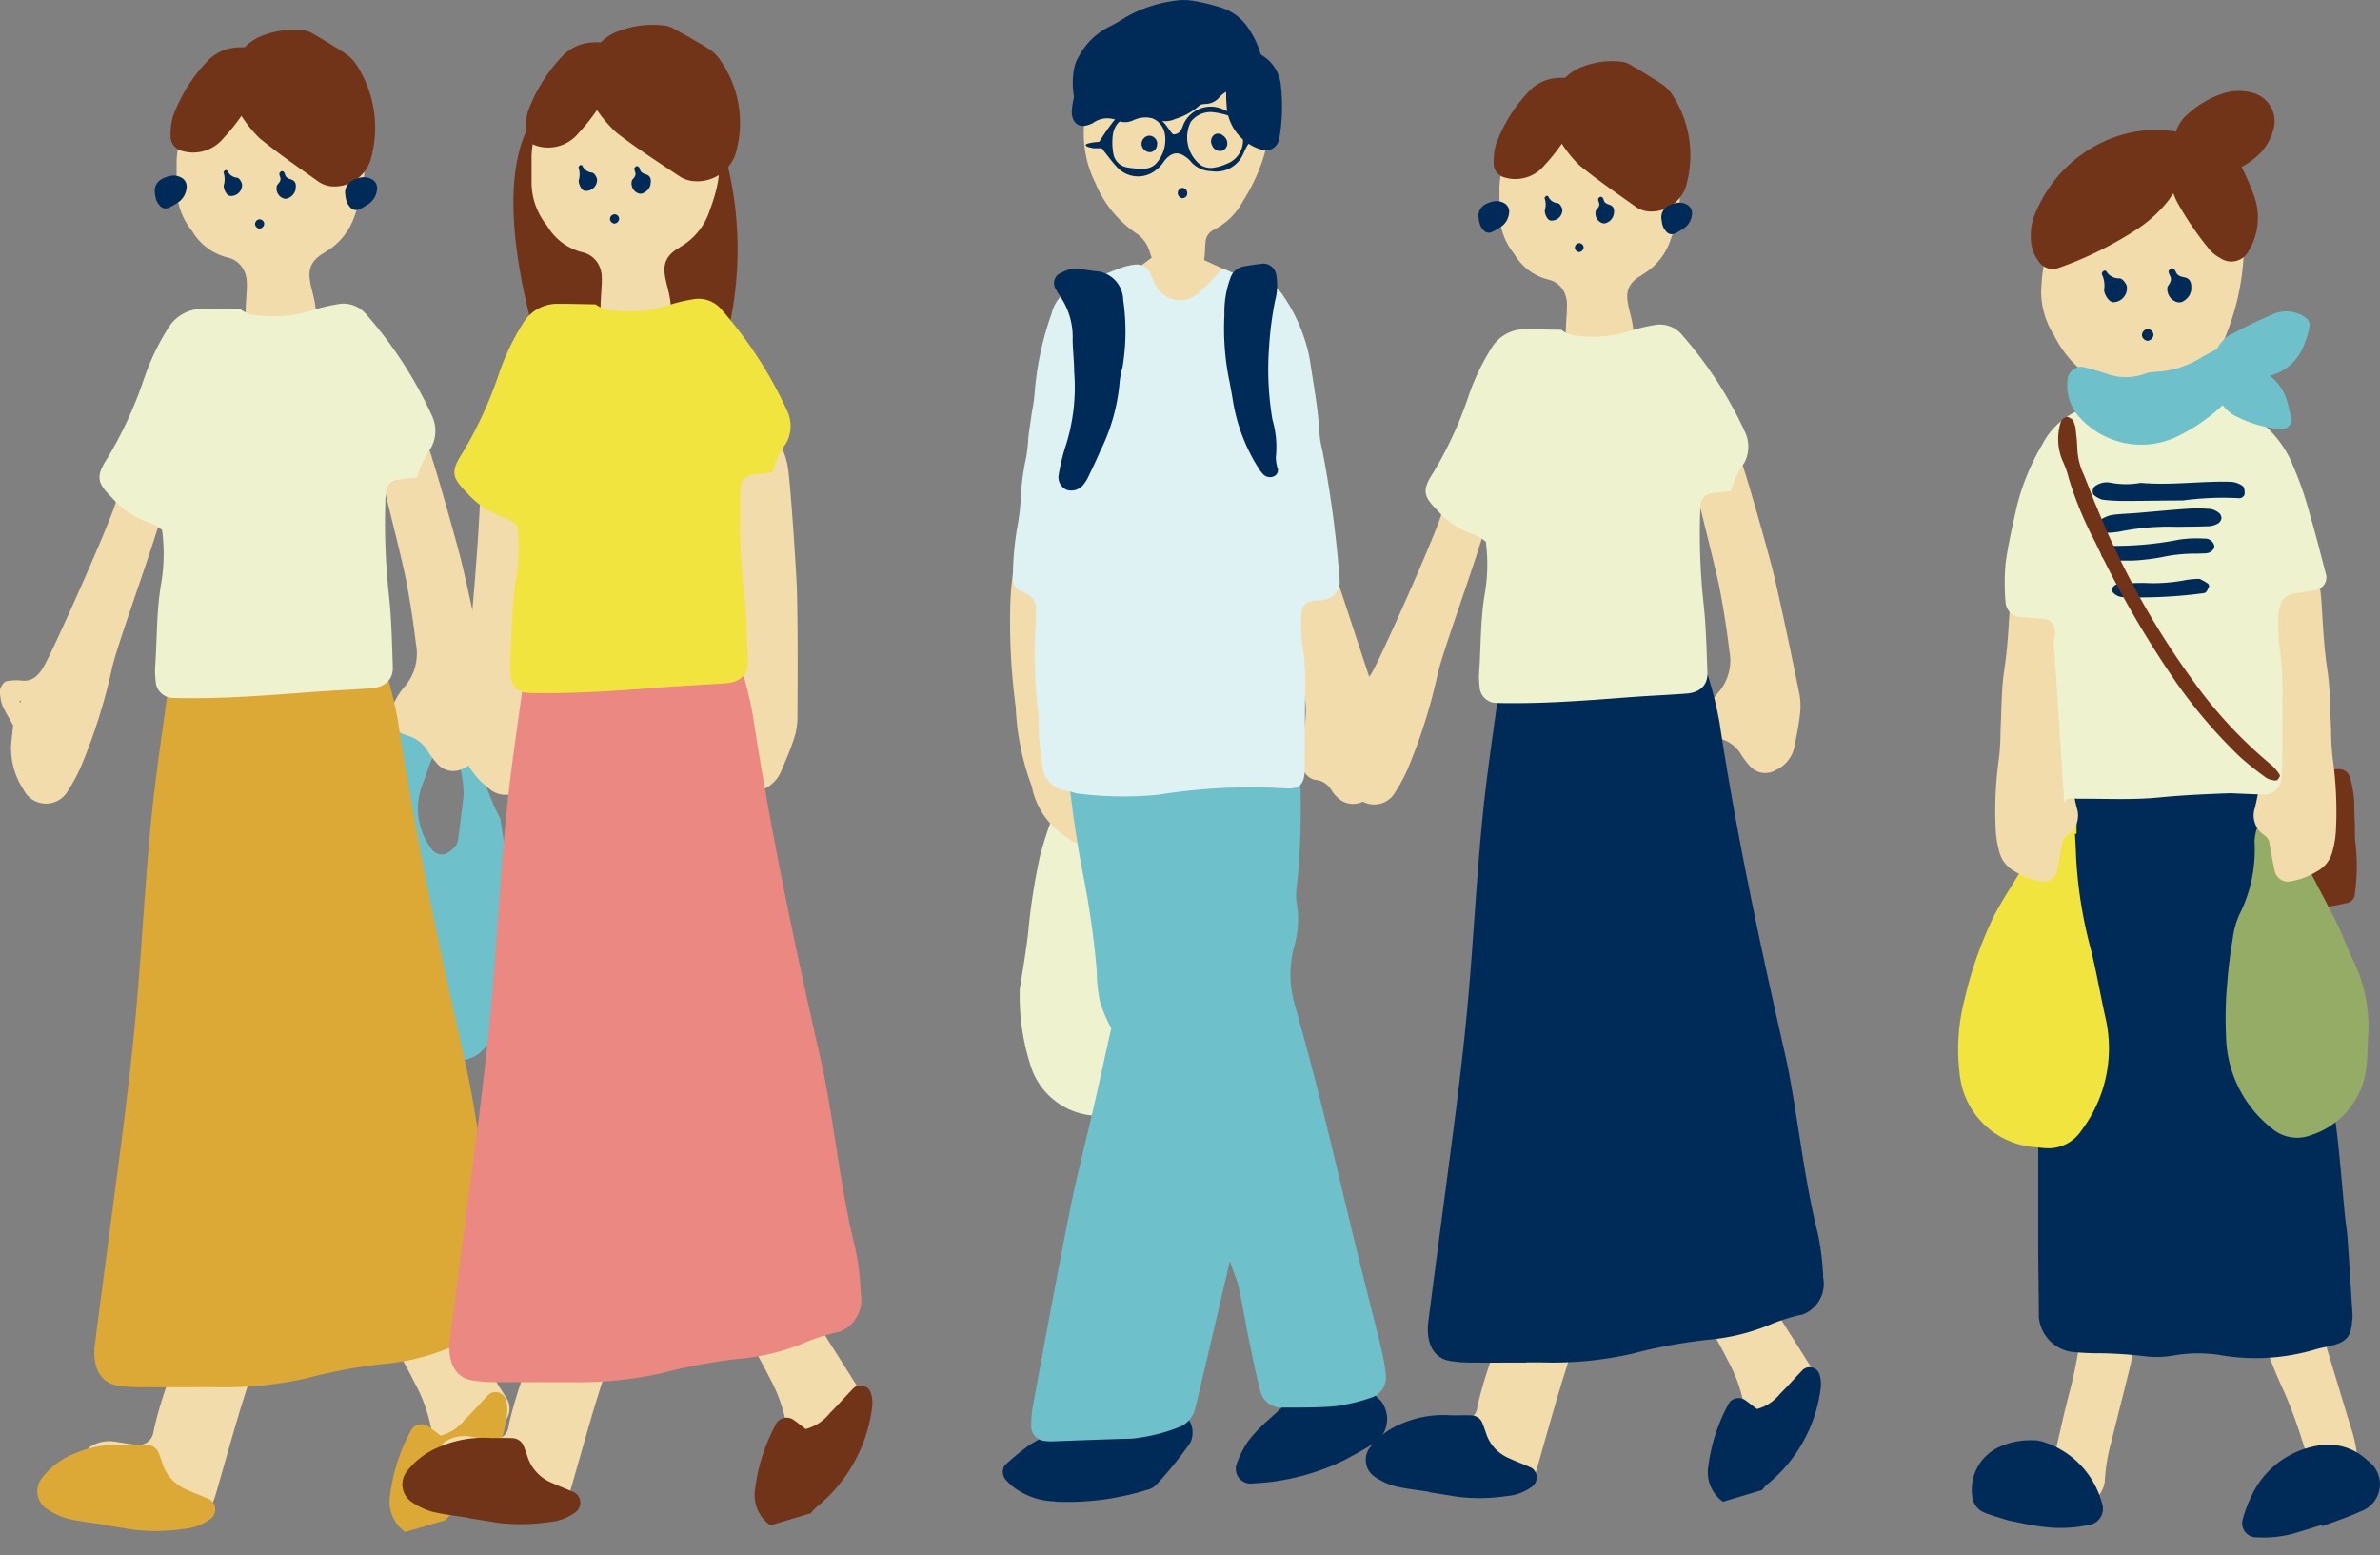
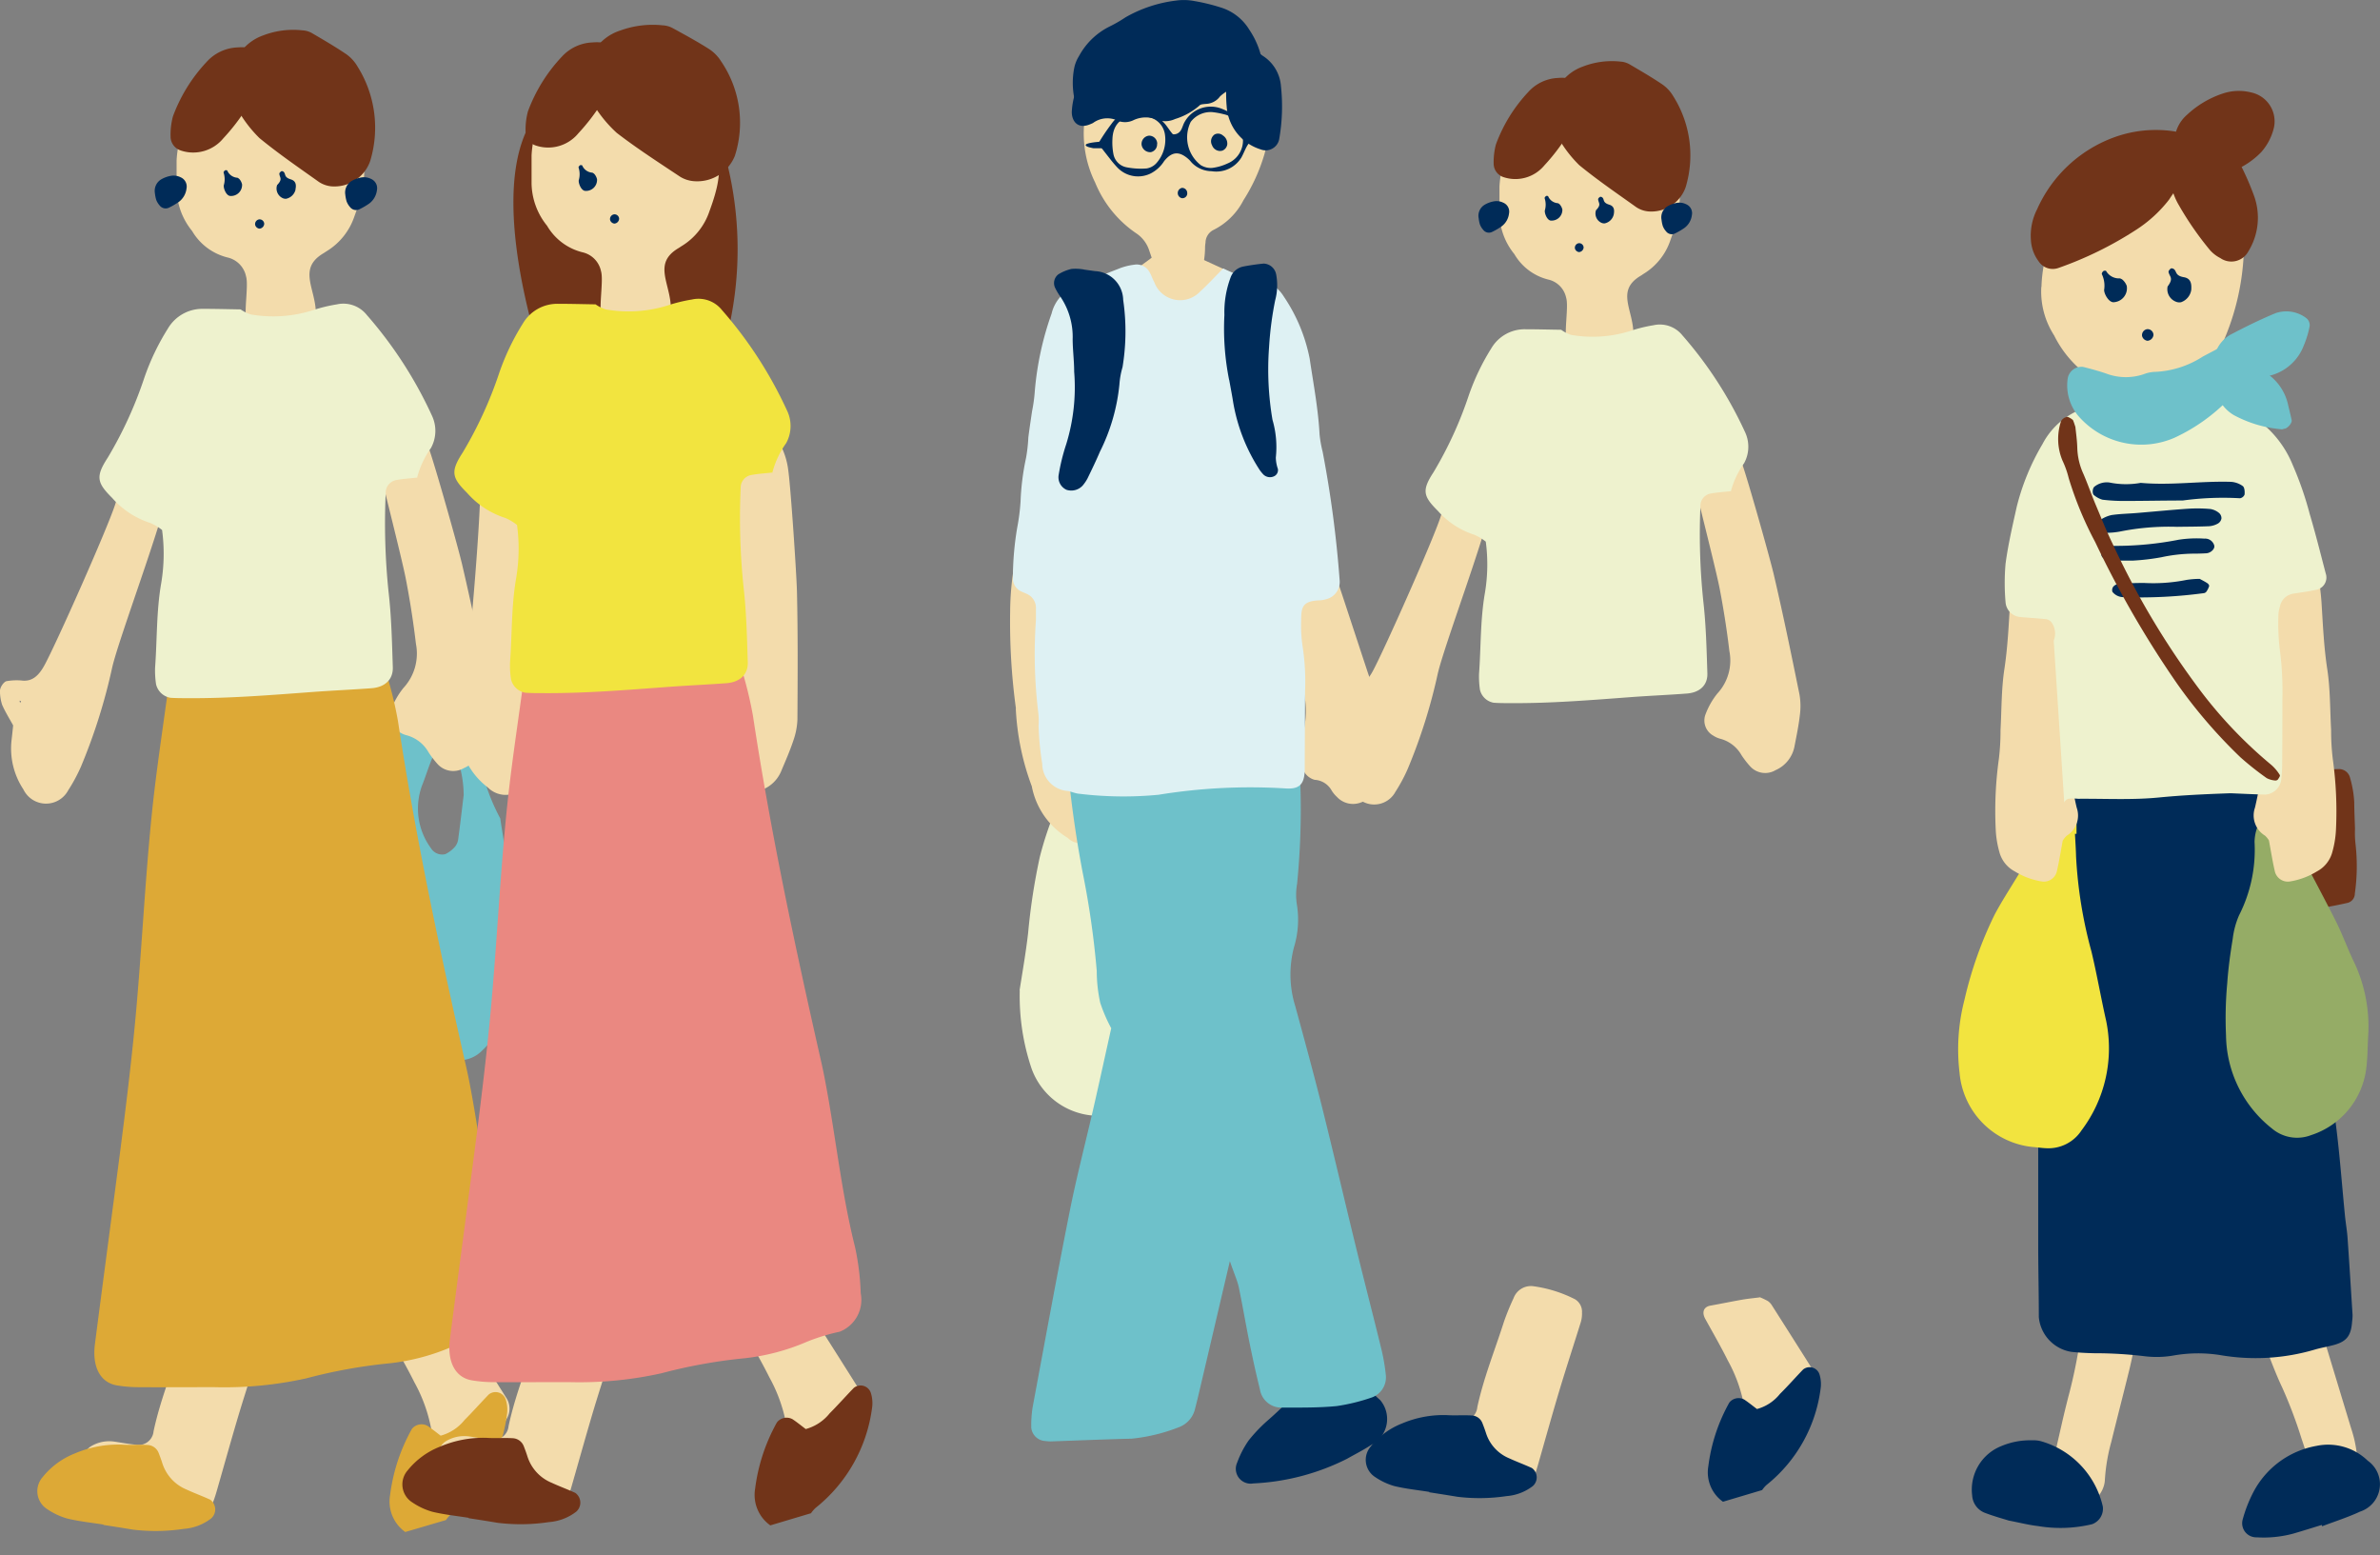
<svg xmlns="http://www.w3.org/2000/svg" width="86.431" height="56.474" viewBox="0 0 86.431 56.474">
  <rect x="0" y="0" width="86.431" height="56.474" fill="#808080" stroke="none" />
  <defs>
    <clipPath id="a">
      <rect width="86.431" height="56.474" transform="translate(66.951)" fill="none" />
    </clipPath>
  </defs>
  <g transform="translate(-66.951)" clip-path="url(#a)">
    <path d="M99.168,36.186a18.354,18.354,0,0,0,.475-2.473.63.63,0,0,1,.166-.27.286.286,0,0,1,.154-.09,1.9,1.9,0,0,1,1.376.172.694.694,0,0,1,.244.707c-.06.343-.132.687-.215,1.028-.214.871-.439,1.739-.653,2.61a6.677,6.677,0,0,0-.231,1.369c-.019.521-.534,1.006-.87.857-.261-.116-.518-.247-.771-.389a.571.571,0,0,1-.221-.511,5.8,5.8,0,0,1,.156-1.373c.07-.3.138-.608.21-.913s.149-.606.179-.725" transform="translate(42.907 14.486)" fill="#f3dcac" />
    <path d="M104.392,33.149c-.475.139-.6.755-.343,1.432.179.472.36.949.574,1.4a16.725,16.725,0,0,1,.7,1.853c.076.221.146.445.217.669.208.656.4.838.914.9a.7.7,0,0,0,.3-.046c.639-.2.662-.66.5-1.429-.04-.188-.1-.376-.159-.563l-.986-3.253c-.034-.112-.072-.222-.109-.333a.821.821,0,0,0-.527-.586,2.084,2.084,0,0,0-1.081-.044" transform="translate(45.21 14.399)" fill="#f3dcac" />
    <path d="M103.9,21.78c0-.554,0-1.108,0-1.663a3.08,3.08,0,0,1,.022-.344.283.283,0,0,1,.294-.237c.069,0,.136.019.205.022a7.481,7.481,0,0,0,1.175-.042c.366-.04.736-.05,1.1-.059a.413.413,0,0,1,.4.323,3.862,3.862,0,0,1,.151.885c0,.323.019.647.027.97a3.53,3.53,0,0,0,.02.552,7.067,7.067,0,0,1-.026,1.792.347.347,0,0,1-.291.342,12.407,12.407,0,0,1-2.12.3c-.139,0-.278,0-.416,0a.4.4,0,0,1-.415-.3,2.285,2.285,0,0,1-.138-.815c0-.577,0-1.155,0-1.732Z" transform="translate(45.2 8.465)" fill="#713419" />
    <path d="M98.288,32.977c0-1.955-.007-3.911,0-5.865,0-.468.066-.934.1-1.4.009-.116.044-.232.042-.349-.026-1.528.261-3.037.281-4.562a3.572,3.572,0,0,1,.141-1.16.894.894,0,0,1,.755-.647,5.646,5.646,0,0,1,.584-.034,10.591,10.591,0,0,0,1.867-.169,3.779,3.779,0,0,1,.7-.062,18.173,18.173,0,0,0,2.57-.188,9.786,9.786,0,0,1,1.754-.026.513.513,0,0,1,.439.476,2.613,2.613,0,0,1,0,.352,17.93,17.93,0,0,0,.24,3.968c.053.426.108.852.144,1.28a11.988,11.988,0,0,0,.179,1.392c.133.649.194,1.313.286,1.969.228,1.624.472,3.246.676,4.873.138,1.085.217,2.177.324,3.265.027.273.076.542.095.815.066.934.123,1.87.182,2.8a1.833,1.833,0,0,1-.017.234c-.037.511-.194.719-.653.847-.227.063-.461.1-.685.165a7.594,7.594,0,0,1-3.48.2,5.163,5.163,0,0,0-1.635.014,3.568,3.568,0,0,1-1.048.036,15.121,15.121,0,0,0-1.87-.113c-.274-.006-.548-.02-.819-.049a1.407,1.407,0,0,1-1.187-1.263c0-.821-.019-1.642-.022-2.463,0-1.448,0-2.895,0-4.341Z" transform="translate(42.739 8.043)" fill="#002b58" />
    <path d="M108.154,28.6c-.024.418-.02.841-.076,1.254a2.924,2.924,0,0,1-2,2.381,1.41,1.41,0,0,1-1.422-.243,4.367,4.367,0,0,1-1.666-3.384,13.783,13.783,0,0,1,.044-1.884c.037-.542.112-1.083.2-1.62a3.029,3.029,0,0,1,.228-.847,5.241,5.241,0,0,0,.564-2.672,1.66,1.66,0,0,1,.131-.607.463.463,0,0,1,.8-.178,2.294,2.294,0,0,1,.3.4c.574,1.071,1.149,2.14,1.7,3.223.265.521.459,1.078.716,1.6a5.473,5.473,0,0,1,.482,2.572" transform="translate(44.8 8.978)" fill="#95ac66" />
    <path d="M100.451,21.359c.013.27.033.54.039.809a16.185,16.185,0,0,0,.558,3.453c.2.832.344,1.678.534,2.514a4.952,4.952,0,0,1-.894,3.985,1.436,1.436,0,0,1-1.3.646c-.155-.006-.31-.032-.466-.043a2.961,2.961,0,0,1-2.661-2.679,7.155,7.155,0,0,1,.177-2.666A14.214,14.214,0,0,1,97.526,24.3c.2-.379.428-.743.653-1.108.471-.763.943-1.525,1.425-2.282a1.713,1.713,0,0,1,.32-.333.351.351,0,0,1,.551.2.533.533,0,0,1,.032.111c0,.155,0,.311,0,.466h-.057" transform="translate(41.854 8.921)" fill="#f2e43f" />
    <path d="M104.237,24.39a.8.8,0,0,0-.141-.172.859.859,0,0,1-.366-1.016,13.931,13.931,0,0,0,.369-3.481,10.946,10.946,0,0,1,.108-1.28,6.244,6.244,0,0,0-.016-1.864c-.022-.116-.04-.231-.059-.347a2.022,2.022,0,0,1,.761-1.972.655.655,0,0,1,1.1.313,10.17,10.17,0,0,1,.152,1.151c.052.815.086,1.632.21,2.445.112.728.1,1.475.141,2.216a8.491,8.491,0,0,0,.06,1.049A13.724,13.724,0,0,1,106.672,24a3.6,3.6,0,0,1-.129.8,1.12,1.12,0,0,1-.563.716,2.682,2.682,0,0,1-.98.365.486.486,0,0,1-.542-.343c-.089-.377-.148-.761-.221-1.149" transform="translate(45.111 6.122)" fill="#f3dcac" />
    <path d="M99.6,24.39a.8.8,0,0,1,.141-.172A.859.859,0,0,0,100.1,23.2a13.93,13.93,0,0,1-.369-3.481,10.946,10.946,0,0,0-.108-1.28,6.243,6.243,0,0,1,.016-1.864c.022-.116.04-.231.059-.347a2.022,2.022,0,0,0-.761-1.972.655.655,0,0,0-1.1.313,10.517,10.517,0,0,0-.154,1.151c-.05.815-.085,1.632-.208,2.445-.112.728-.1,1.475-.141,2.216a8.491,8.491,0,0,1-.06,1.049A13.724,13.724,0,0,0,97.16,24a3.6,3.6,0,0,0,.129.8,1.12,1.12,0,0,0,.563.716,2.682,2.682,0,0,0,.98.365.486.486,0,0,0,.542-.343c.089-.377.148-.761.221-1.149" transform="translate(42.267 6.122)" fill="#f3dcac" />
    <path d="M99.164,18.9a.7.7,0,0,0-.082-.669.3.3,0,0,0-.2-.113c-.31-.034-.623-.047-.933-.079a.579.579,0,0,1-.534-.535,8.041,8.041,0,0,1,0-1.4c.093-.695.254-1.382.406-2.068a8.476,8.476,0,0,1,.934-2.273,2.7,2.7,0,0,1,1.688-1.359,9.8,9.8,0,0,1,4.644-.184,3.815,3.815,0,0,1,2.762,2.313,12.135,12.135,0,0,1,.613,1.772c.212.712.392,1.434.58,2.153a.455.455,0,0,1-.383.6c-.267.06-.54.092-.809.136a.582.582,0,0,0-.471.464,1.2,1.2,0,0,0-.057.346,8.135,8.135,0,0,0,.046,1.17,11.539,11.539,0,0,1,.1,1.873c0,.782,0,1.566-.007,2.348a4.971,4.971,0,0,1-.039.584.63.63,0,0,1-.568.508c-.469-.011-.939-.036-1.27-.049-.959.034-1.775.073-2.6.154-.969.095-1.953.039-2.932.047a1.905,1.905,0,0,0-.35,0c-.06.011-.151.09-.155.146Z" transform="translate(42.369 4.362)" fill="#eef2ce" />
    <path d="M98.32,8.574A5.077,5.077,0,0,1,99.835,5.1a2.865,2.865,0,0,1,3-.7,6.379,6.379,0,0,1,1.774.786,3.616,3.616,0,0,1,.591.469,1.3,1.3,0,0,1,.316.552,4.334,4.334,0,0,1,.149,1.177,8.957,8.957,0,0,1-.685,3.044,2.237,2.237,0,0,1-.7.947c-.317.238-.6.521-.933.733a2.4,2.4,0,0,1-2.168.273,4,4,0,0,1-2.4-2.046,2.943,2.943,0,0,1-.465-1.757" transform="translate(42.768 1.842)" fill="#f3dcac" />
    <path d="M97.886,39.351c-.2-.063-.538-.155-.864-.28a.72.72,0,0,1-.458-.631,1.7,1.7,0,0,1,1.045-1.785,2.688,2.688,0,0,1,1.141-.215,1.023,1.023,0,0,1,.346.042,3.206,3.206,0,0,1,2.213,2.361.6.6,0,0,1-.39.643,4.935,4.935,0,0,1-1.972.066c-.309-.034-.613-.113-1.061-.2" transform="translate(42.007 15.853)" fill="#002b58" />
    <path d="M101.573,4.66c.009-.118.014-.234.026-.352a.875.875,0,0,1,.415-.674,2.746,2.746,0,0,1,.519-.27.738.738,0,0,1,.773.121,2.3,2.3,0,0,1,.565.584,9.882,9.882,0,0,1,.746,1.589,2.331,2.331,0,0,1-.205,2.036.7.7,0,0,1-1.016.237,1.275,1.275,0,0,1-.37-.283,11.5,11.5,0,0,1-1.134-1.636,2.342,2.342,0,0,1-.32-1.352" transform="translate(44.186 1.438)" fill="#713419" />
    <path d="M106.3,39.51c.461-.175.933-.324,1.378-.532a1.045,1.045,0,0,0,.278-1.848,2.068,2.068,0,0,0-1.861-.538,3.222,3.222,0,0,0-2.3,1.693,4.954,4.954,0,0,0-.386,1,.511.511,0,0,0,.515.627,4.129,4.129,0,0,0,1.332-.136c.344-.1.686-.208,1.029-.313l.017.05" transform="translate(44.981 15.903)" fill="#002b58" />
    <path d="M102.7,5.41a.864.864,0,0,1-.814-.528,1.326,1.326,0,0,1,.245-1.711,3.537,3.537,0,0,1,1.3-.775,1.839,1.839,0,0,1,1.042-.039,1.073,1.073,0,0,1,.8,1.35,2.054,2.054,0,0,1-.445.818,2.913,2.913,0,0,1-2.13.884" transform="translate(44.238 1.001)" fill="#713419" />
    <path d="M102.372,7.55a.56.56,0,0,1-.372.469A.319.319,0,0,1,101.811,8a.486.486,0,0,1-.3-.552c.232-.31.069-.347.034-.527-.006-.034.037-.086.07-.116s.095-.013.132.019c.1.083.034.232.357.288.25.043.278.232.267.436" transform="translate(44.158 2.953)" fill="#002b58" />
    <path d="M100.265,7.994c-.168,0-.332-.283-.339-.441a.979.979,0,0,0-.082-.578.068.068,0,0,1,.006-.047.177.177,0,0,1,.057-.07c.026-.011.076-.014.09,0a.541.541,0,0,0,.5.27.246.246,0,0,1,.123.073.544.544,0,0,1,.128.2.508.508,0,0,1-.485.593" transform="translate(43.437 2.979)" fill="#002b58" />
    <path d="M101.353,12.229c1.112.1,2.2-.072,3.285-.037a.817.817,0,0,1,.425.154c.065.049.075.2.065.307a.216.216,0,0,1-.165.135,10.876,10.876,0,0,0-2.084.082c-.7,0-1.4.016-2.1.016a6.415,6.415,0,0,1-.814-.046.838.838,0,0,1-.3-.161c-.077-.049-.063-.25.007-.309a.718.718,0,0,1,.547-.154,3.01,3.01,0,0,0,1.138.013" transform="translate(43.336 5.302)" fill="#002b58" />
    <path d="M100.093,13.751a.9.9,0,0,1-.241-.083.286.286,0,0,1-.115-.177.243.243,0,0,1,.082-.2,1.184,1.184,0,0,1,.418-.187c.307-.046.62-.05.93-.076.62-.052,1.238-.113,1.858-.155a5.294,5.294,0,0,1,.812.011.66.66,0,0,1,.311.145.25.25,0,0,1,.085.2.269.269,0,0,1-.123.179.764.764,0,0,1-.324.1c-.389.017-.778.016-1.167.022a9.027,9.027,0,0,0-2.088.175,2.879,2.879,0,0,1-.438.042" transform="translate(43.391 5.597)" fill="#002b58" />
    <path d="M100.972,14.428c-.4,0-.555,0-.712,0-.3-.007-.472-.122-.419-.276.08-.232.283-.254.472-.26a11.894,11.894,0,0,0,2.329-.224,4.286,4.286,0,0,1,.933-.039.34.34,0,0,1,.352.241c.042.119-.115.281-.29.291-.155.009-.311.013-.468.013a5.768,5.768,0,0,0-1.161.131,8.2,8.2,0,0,1-1.036.122" transform="translate(43.433 5.927)" fill="#002b58" />
    <path d="M103.283,14.645c.093.052.194.1.288.165.029.02.062.072.055.1a.744.744,0,0,1-.1.2.141.141,0,0,1-.1.055,17.476,17.476,0,0,1-2.912.144.511.511,0,0,1-.4-.192.208.208,0,0,1,.034-.192.324.324,0,0,1,.2-.1c.311-.019.624-.033.936-.03a6.161,6.161,0,0,0,1.514-.11,3.151,3.151,0,0,1,.481-.039" transform="translate(43.551 6.371)" fill="#002b58" />
    <path d="M101.276,8.529a.234.234,0,0,1-.22.22.231.231,0,0,1-.194-.171.218.218,0,0,1,.182-.25.213.213,0,0,1,.231.2" transform="translate(43.88 3.623)" fill="#002b58" />
    <path d="M98.051,7.293a2.113,2.113,0,0,1,.227-1.132,4.9,4.9,0,0,1,2.737-2.585A4.427,4.427,0,0,1,103.2,3.33a1.1,1.1,0,0,1,.923.794.518.518,0,0,1-.135.639,4.629,4.629,0,0,0-.917,1.05,4.786,4.786,0,0,1-1.2,1.1A13.154,13.154,0,0,1,99.044,8.3a.614.614,0,0,1-.716-.247,1.42,1.42,0,0,1-.277-.758" transform="translate(42.654 1.431)" fill="#713419" />
    <path d="M103.748,10.263a1.745,1.745,0,0,1-.746-.156.554.554,0,0,1-.27-.723,1.209,1.209,0,0,1,.537-.653c.538-.283,1.085-.554,1.647-.786a1.2,1.2,0,0,1,1.119.184.333.333,0,0,1,.119.278,3.436,3.436,0,0,1-.215.713,1.778,1.778,0,0,1-1.778,1.144h-.413" transform="translate(44.675 3.424)" fill="#6ec1ca" />
    <path d="M103.5,9.223c.036,0,.072,0,.108.009a1.847,1.847,0,0,1,1.762,1.487c.043.174.086.349.123.524.022.1-.142.293-.254.311-.036,0-.072.026-.1.022a4.427,4.427,0,0,1-1.745-.515,1.41,1.41,0,0,1-.667-.943.7.7,0,0,1,.778-.894" transform="translate(44.681 4.011)" fill="#6ec1ca" />
    <path d="M105,8.61a.449.449,0,0,1,.339.309,1.748,1.748,0,0,1-.471,1.791,6.609,6.609,0,0,1-2.011,1.439,3.024,3.024,0,0,1-3.387-.683,1.725,1.725,0,0,1-.485-1.484.509.509,0,0,1,.552-.408c.278.069.557.146.829.237a2.029,2.029,0,0,0,1.378.029,1.227,1.227,0,0,1,.42-.085,3.47,3.47,0,0,0,1.728-.557c.379-.2.759-.4,1.106-.588" transform="translate(43.058 3.746)" fill="#6ec1ca" />
    <path d="M99.364,10.916c.019.191.062.479.069.769a2.428,2.428,0,0,0,.221.931c.166.385.3.779.465,1.165.2.475.39.953.617,1.416a29.194,29.194,0,0,0,3.025,5.1,16.175,16.175,0,0,0,2.717,2.886,1.586,1.586,0,0,1,.31.369c.022.032-.039.116-.076.169a.131.131,0,0,1-.1.029.817.817,0,0,1-.3-.086,10.881,10.881,0,0,1-.95-.752,18.328,18.328,0,0,1-2.313-2.689,36.573,36.573,0,0,1-2.966-5.13,12.876,12.876,0,0,1-.961-2.318,3.316,3.316,0,0,0-.225-.636,2.036,2.036,0,0,1-.057-1.425c.019-.079.185-.188.253-.162a.655.655,0,0,1,.169.1c.024.019.03.056.043.086s.02.06.063.185" transform="translate(42.956 4.587)" fill="#713419" />
    <path d="M55.484,26.051c.1-.667.238-1.419.324-2.177a23.436,23.436,0,0,1,.441-2.864,12.793,12.793,0,0,1,.574-1.735,3.214,3.214,0,0,1,1.026-1.312,1.1,1.1,0,0,1,1.152-.1,2,2,0,0,1,1.007,1.1,3.433,3.433,0,0,1,.145.435,7.445,7.445,0,0,0,.827,2.6c.062.453.159.906.178,1.36a16.046,16.046,0,0,0,.306,3.342,4.693,4.693,0,0,1,.062.913,3.889,3.889,0,0,1-1.254,2.857,1.15,1.15,0,0,1-.68.3,6.434,6.434,0,0,1-1.37.01A2.7,2.7,0,0,1,55.929,29a8.545,8.545,0,0,1-.445-2.945m4.167-4.9a4.133,4.133,0,0,0-.353-1.645.344.344,0,0,0-.517-.06,1.428,1.428,0,0,0-.27.352c-.138.323-.237.663-.369.989a2.433,2.433,0,0,0,.323,2.289.477.477,0,0,0,.518.212,1.081,1.081,0,0,0,.344-.26.518.518,0,0,0,.123-.271c.069-.5.125-.993.2-1.606" transform="translate(24.139 7.719)" fill="#6ec1ca" />
    <path d="M56.061,10.989c.375-.023.637-.291.956-.436a.445.445,0,0,1,.484.092,2.668,2.668,0,0,1,.619,1.012c.227.621,1.071,3.609,1.221,4.252.353,1.505.663,3.021.973,4.536a2.587,2.587,0,0,1,.013.788c-.046.395-.128.785-.2,1.175a1.23,1.23,0,0,1-.713.9.768.768,0,0,1-.969-.151,3.393,3.393,0,0,1-.321-.42,1.3,1.3,0,0,0-.821-.624A.927.927,0,0,1,57.06,22a.653.653,0,0,1-.3-.8,2.8,2.8,0,0,1,.453-.8,1.837,1.837,0,0,0,.453-1.6q-.14-1.184-.367-2.356c-.149-.779-.956-3.913-1.124-4.691-.055-.257-.066-.522-.1-.785Z" transform="translate(24.39 4.576)" fill="#f3dcac" />
    <path d="M52.31,40.821c.141,0,.1.007.067,0a7.852,7.852,0,0,1-2.936-1.081,1.713,1.713,0,0,1-.66-.951.6.6,0,0,1,.235-.627,1.284,1.284,0,0,1,.858-.187c.258.036.514.089.772.111a.547.547,0,0,0,.667-.485c.238-1.116.666-2.16,1.009-3.236a9.091,9.091,0,0,1,.365-.893.7.7,0,0,1,.72-.452,4.9,4.9,0,0,1,1.6.5.544.544,0,0,1,.265.5,1.114,1.114,0,0,1-.043.359c-.263.848-.541,1.689-.8,2.539-.278.927-.537,1.861-.805,2.793-.033.116-.067.232-.108.347a1.122,1.122,0,0,1-1.21.766" transform="translate(21.215 14.363)" fill="#f3dcac" />
    <path d="M58.623,33.308a2.92,2.92,0,0,1,.307.148.524.524,0,0,1,.154.159q.842,1.322,1.676,2.648a.71.71,0,0,1,.02.745q-.592,1.141-1.18,2.285a2.1,2.1,0,0,1-1.076.933.409.409,0,0,1-.509-.3A1.638,1.638,0,0,1,58,39.705a1.176,1.176,0,0,1,.033-.221,5.657,5.657,0,0,0-.613-3.789c-.265-.534-.565-1.05-.854-1.571-.139-.254-.062-.459.192-.5.4-.073.8-.155,1.207-.225.22-.039.442-.059.66-.088" transform="translate(24.579 14.491)" fill="#f3dcac" />
    <path d="M54.21,11c-.106-.276-.462.076-.548-.207-.1-.324.082-1.287-.016-1.612a.889.889,0,0,0-.68-.687,2.068,2.068,0,0,1-1.279-.96A2.5,2.5,0,0,1,51.124,6c0-.342,0-.682,0-1.023a3.692,3.692,0,0,1,.574-1.8,1.127,1.127,0,0,1,.567-.489A9.984,9.984,0,0,1,54.8,1.982a2.171,2.171,0,0,1,1.858.607,3.6,3.6,0,0,1,1.157,3.688c-.063.245-.146.488-.234.728a2.358,2.358,0,0,1-1.009,1.264c-.036.022-.07.047-.106.069-.97.57-.273,1.3-.284,2.219,0,.277-.821.459-1.055.586-.3.161-.633-.3-.936-.158Z" transform="translate(22.24 0.852)" fill="#f3dcac" />
    <path d="M54.375,2.121A7.393,7.393,0,0,1,52.886,4.5a1.418,1.418,0,0,1-1.55.442.535.535,0,0,1-.365-.461,2.6,2.6,0,0,1,.083-.773,5.831,5.831,0,0,1,1.233-1.99,1.59,1.59,0,0,1,1.1-.517c.515-.039.672.062.884.647l.109.294Z" transform="translate(22.176 0.521)" fill="#713419" />
    <path d="M52.406,3.012c.069-.278.144-.555.2-.837a1.731,1.731,0,0,1,1.1-1.218A3.04,3.04,0,0,1,55.141.771a.777.777,0,0,1,.344.1c.419.245.841.491,1.243.763a1.417,1.417,0,0,1,.409.446A4.172,4.172,0,0,1,57.6,5.514a1.375,1.375,0,0,1-1.415.92,1,1,0,0,1-.449-.161c-.729-.518-1.468-1.025-2.158-1.591a4.613,4.613,0,0,1-.746-.957c-.162-.231-.293-.485-.438-.728Z" transform="translate(22.795 0.331)" fill="#713419" />
    <path d="M47.133,21.327c-.135-.248-.286-.485-.4-.746a1.61,1.61,0,0,1-.08-.494c-.01-.139.145-.36.248-.37a2.18,2.18,0,0,1,.519-.024c.406.06.652-.185.86-.573.446-.829,2.257-4.9,2.557-5.818.1-.317.178-.65.287-.966.092-.27.1-.647.356-.751a1.07,1.07,0,0,1,1.01.165.649.649,0,0,1,.228.4,2.669,2.669,0,0,1,0,.763c-.162,1.05-1.759,5.284-1.993,6.323a20.679,20.679,0,0,1-1.132,3.588,6.128,6.128,0,0,1-.462.857.912.912,0,0,1-1.627-.032,2.691,2.691,0,0,1-.429-1.8c.02-.168.037-.337.057-.527m.251-.809.037-.072-.057-.014Z" transform="translate(20.297 5.012)" fill="#f3dcac" />
    <path d="M54.343,5a.443.443,0,0,1-.34.333.258.258,0,0,1-.148-.033.385.385,0,0,1-.181-.465c.214-.221.089-.267.08-.413,0-.026.037-.063.066-.083s.076,0,.1.027c.07.076,0,.188.253.264.192.059.2.211.166.37" transform="translate(23.341 1.883)" fill="#002b58" />
    <path d="M52.542,5.24c-.132-.019-.234-.255-.224-.382a.777.777,0,0,0-.006-.464.046.046,0,0,1,.01-.037c.014-.019.032-.043.052-.049s.062,0,.07.009a.429.429,0,0,0,.369.263.221.221,0,0,1,.09.07.443.443,0,0,1,.08.171.4.4,0,0,1-.442.419" transform="translate(22.759 1.873)" fill="#002b58" />
    <path d="M57.08,40.3a1.359,1.359,0,0,1-.551-1.34,6.594,6.594,0,0,1,.791-2.4.447.447,0,0,1,.567-.115c.172.115.333.248.479.357a1.675,1.675,0,0,0,.868-.57c.3-.3.581-.619.877-.924a.391.391,0,0,1,.619.182,1.229,1.229,0,0,1,.05.5,5.564,5.564,0,0,1-2.058,3.684,1.13,1.13,0,0,0-.165.192L57.08,40.3" transform="translate(24.588 15.322)" fill="#dda936" />
    <path d="M52.774,43.078c-.716,0-1.431.006-2.147,0a4.73,4.73,0,0,1-.765-.065c-.6-.1-.906-.663-.8-1.5.3-2.325.611-4.645.914-6.97.191-1.477.372-2.955.519-4.444.258-2.626.37-5.272.64-7.893.146-1.416.359-2.82.551-4.225a.758.758,0,0,1,.662-.74,3.262,3.262,0,0,1,.766-.007,9.078,9.078,0,0,0,2.9-.029,12.582,12.582,0,0,0,2.738-.425,1.076,1.076,0,0,1,.3-.033.673.673,0,0,1,.624.515,14.2,14.2,0,0,1,.39,1.622c.649,4.281,1.548,8.461,2.493,12.627.092.409.168.827.241,1.244.316,1.807.528,3.648.972,5.414a9.262,9.262,0,0,1,.208,1.686,1.242,1.242,0,0,1-.761,1.391,7.246,7.246,0,0,0-1.188.363,7.883,7.883,0,0,1-2.252.6,18.9,18.9,0,0,0-3.037.547,13.706,13.706,0,0,1-3.358.321c-.2,0-.409,0-.613,0Z" transform="translate(21.336 7.286)" fill="#dda936" />
    <path d="M60.724,13.994c-.253.029-.507.043-.756.088a.468.468,0,0,0-.4.406,24.244,24.244,0,0,0,.1,3.651c.106.907.125,1.824.155,2.738.016.449-.284.729-.772.766-.71.053-1.422.083-2.132.136-1.518.112-3.037.237-4.562.225-.2,0-.406,0-.61-.014a.647.647,0,0,1-.521-.488,3.3,3.3,0,0,1-.036-.606c.075-1.013.046-2.031.218-3.041a6.434,6.434,0,0,0,.036-1.956,1.832,1.832,0,0,0-.425-.255,3.088,3.088,0,0,1-1.386-.908c-.552-.55-.613-.772-.164-1.461A14.609,14.609,0,0,0,50.8,10.369a8.605,8.605,0,0,1,.855-1.784,1.452,1.452,0,0,1,1.269-.716c.458,0,.916.013,1.372.02l-.022-.016a1.311,1.311,0,0,0,.395.2,4.745,4.745,0,0,0,2.24-.151,5.663,5.663,0,0,1,.88-.215,1.087,1.087,0,0,1,1.088.383,15.061,15.061,0,0,1,2.372,3.667,1.291,1.291,0,0,1-.039,1.162,3.279,3.279,0,0,0-.507,1.088Z" transform="translate(21.393 3.344)" fill="#eef2ce" />
    <path d="M55.394,5.129a.486.486,0,0,1,.222-.505,1.067,1.067,0,0,1,.389-.136.578.578,0,0,1,.321.057.366.366,0,0,1,.215.406.711.711,0,0,1-.281.489,2.591,2.591,0,0,1-.356.208.275.275,0,0,1-.337-.076.691.691,0,0,1-.128-.21,1.32,1.32,0,0,1-.046-.234" transform="translate(24.099 1.95)" fill="#002b58" />
    <path d="M50.575,5.088a.486.486,0,0,1,.222-.505,1.067,1.067,0,0,1,.389-.136.578.578,0,0,1,.321.057.366.366,0,0,1,.215.406.711.711,0,0,1-.281.489,2.591,2.591,0,0,1-.356.208.275.275,0,0,1-.337-.076.674.674,0,0,1-.128-.21,1.32,1.32,0,0,1-.046-.234" transform="translate(22.003 1.932)" fill="#002b58" />
    <path d="M50,39.453c-.439-.07-.885-.115-1.317-.22a2.506,2.506,0,0,1-.719-.336.772.772,0,0,1-.175-1.164,2.829,2.829,0,0,1,1.171-.862,4,4,0,0,1,1.695-.321c.31.022.624-.006.936.013a.453.453,0,0,1,.413.288c.049.125.095.25.135.377a1.534,1.534,0,0,0,.878.953c.283.131.575.237.858.367a.435.435,0,0,1,.032.685,1.847,1.847,0,0,1-.987.376,6.872,6.872,0,0,1-1.864.026c-.352-.06-.7-.113-1.056-.169v-.013" transform="translate(20.708 15.899)" fill="#dda936" />
    <path d="M53.44,5.711a.186.186,0,0,1-.175.175.183.183,0,0,1-.154-.136.173.173,0,0,1,.145-.2.168.168,0,0,1,.184.159" transform="translate(23.106 2.415)" fill="#002b58" />
    <path d="M72.455,27.478c.1-.641.228-1.362.311-2.089a22.717,22.717,0,0,1,.423-2.752,12.267,12.267,0,0,1,.552-1.668,3.089,3.089,0,0,1,.984-1.259,1.058,1.058,0,0,1,1.108-.1,1.921,1.921,0,0,1,.967,1.058,3.169,3.169,0,0,1,.139.418,7.152,7.152,0,0,0,.794,2.5c.06.436.155.87.172,1.306A15.476,15.476,0,0,0,78.2,28.1a4.438,4.438,0,0,1,.059.877,3.727,3.727,0,0,1-1.2,2.744,1.1,1.1,0,0,1-.653.288,6.113,6.113,0,0,1-1.316.009,2.592,2.592,0,0,1-2.2-1.708,8.213,8.213,0,0,1-.428-2.83m4-4.707a3.973,3.973,0,0,0-.339-1.58.332.332,0,0,0-.5-.059,1.45,1.45,0,0,0-.26.339c-.132.31-.227.637-.354.95a2.344,2.344,0,0,0,.31,2.2.46.46,0,0,0,.5.205,1.051,1.051,0,0,0,.33-.251.491.491,0,0,0,.118-.26c.067-.476.121-.954.192-1.543" transform="translate(31.522 8.482)" fill="#eef2ce" />
    <path d="M72.428,19.678a23.2,23.2,0,0,1-.21-3.507,10.293,10.293,0,0,1,.132-1.591.485.485,0,0,1,.317-.4,7.07,7.07,0,0,1,.917-.271.478.478,0,0,1,.591.455,7.979,7.979,0,0,1-.011,1.706,6.269,6.269,0,0,0,.024,1.81q.164,1.111.321,2.221a1.6,1.6,0,0,0,.525,1.025,1.83,1.83,0,0,1,.649,1.187,2.382,2.382,0,0,0,.139.4,1.364,1.364,0,0,1-.548,1.673.7.7,0,0,1-.97-.014,2.792,2.792,0,0,1-1.3-1.87,9.271,9.271,0,0,1-.581-2.823" transform="translate(31.417 6.045)" fill="#f3dcac" />
-     <path d="M73.911,39.06a2.6,2.6,0,0,1-1.477-.508,2.434,2.434,0,0,1-.3-.28.459.459,0,0,1-.039-.515,9.586,9.586,0,0,1,.845-.7c.3-.211.649-.356.954-.56a1.4,1.4,0,0,0,.485-.471.856.856,0,0,1,1.162-.441,3.462,3.462,0,0,0,1.635.1,4,4,0,0,1,1.1.06.838.838,0,0,1,.555,1.2,14.168,14.168,0,0,1-1.214,1.5.7.7,0,0,1-.356.2,9.715,9.715,0,0,1-3.345.425" transform="translate(31.337 15.45)" fill="#002b58" />
    <path d="M81.976,37.98a8.409,8.409,0,0,1-3.414.9.539.539,0,0,1-.588-.752,3.513,3.513,0,0,1,.418-.808,5.636,5.636,0,0,1,.657-.695,13.246,13.246,0,0,0,1.758-1.845.958.958,0,0,1,.709-.346.535.535,0,0,1,.415.1,9.432,9.432,0,0,0,1.238,1.32,1.061,1.061,0,0,1-.343,1.64c-.273.177-.565.324-.85.485" transform="translate(33.904 14.978)" fill="#002b58" />
    <path d="M79.965,38.058c-.392,1.675-.722,3.083-1.053,4.49-.066.283-.131.565-.205.845a.945.945,0,0,1-.616.71,6.39,6.39,0,0,1-1.692.408c-.982.024-1.963.066-2.945.1a2.366,2.366,0,0,1-.265-.023.538.538,0,0,1-.438-.475,4.335,4.335,0,0,1,.046-.723c.443-2.379.877-4.76,1.35-7.132.255-1.28.587-2.543.877-3.814.215-.941.42-1.886.631-2.834a5.635,5.635,0,0,1-.4-.927,5.448,5.448,0,0,1-.126-1.155,31.514,31.514,0,0,0-.517-3.6,41.3,41.3,0,0,1-.571-4.182c-.033-1.108.077-1.3,1.039-1.468a16.628,16.628,0,0,1,2-.194,21.27,21.27,0,0,0,3.731-.311,1.657,1.657,0,0,1,.532,0c.782.083,1.016.311,1.062,1.2a27.263,27.263,0,0,1,0,5.389,2.328,2.328,0,0,0-.013.726,3.44,3.44,0,0,1-.1,1.58,3.888,3.888,0,0,0,.05,2.154c.332,1.214.663,2.427.969,3.649.445,1.785.861,3.578,1.3,5.366.276,1.128.57,2.252.844,3.381a7.107,7.107,0,0,1,.174,1,.779.779,0,0,1-.488.789,6.927,6.927,0,0,1-1.3.321c-.664.065-1.337.053-2.006.056a.787.787,0,0,1-.781-.667c-.141-.564-.264-1.134-.38-1.7-.135-.664-.247-1.336-.386-2-.049-.232-.152-.451-.324-.949" transform="translate(31.651 7.722)" fill="#6ec1ca" />
    <path d="M83.445,21.164a1.776,1.776,0,0,1-1.131,2.145.8.8,0,0,1-.881-.2,1.1,1.1,0,0,1-.2-.247.75.75,0,0,0-.607-.372.627.627,0,0,1-.458-.519c.023-.5.027-1,.1-1.487a3.259,3.259,0,0,0-.083-1.369,16.718,16.718,0,0,0-.583-1.939c-.228-.557-.37-1.145-.6-1.706a6.549,6.549,0,0,0-.641-1.337.4.4,0,0,1,.294-.567c.245-.014.494-.007.74-.026.311-.024.639-.281.926-.072a2.479,2.479,0,0,1,.907,1.154c.144.4.281.8.416,1.207.3.91.6,1.823.9,2.731.227.673.466,1.342.7,2.013.082.234.164.468.207.593" transform="translate(34.068 5.823)" fill="#f3dcac" />
    <path d="M74.109,4.049c.009-.293.014-.519.02-.745a2.136,2.136,0,0,1,.23-.837A2.609,2.609,0,0,1,76.822.884c.258-.01.517.016.776.02a3.126,3.126,0,0,1,1.969.715,2.682,2.682,0,0,1,.54.55,3.557,3.557,0,0,1,.538,3.047,6.452,6.452,0,0,1-.762,1.672A2.448,2.448,0,0,1,78.8,7.963a.522.522,0,0,0-.294.466,1.115,1.115,0,0,0-.017.194,3.156,3.156,0,0,1-.657,1.889.766.766,0,0,1-.136.136.337.337,0,0,1-.362-.011,1.51,1.51,0,0,1-.423-.64c-.155-.425-.3-.852-.448-1.28a1.183,1.183,0,0,0-.446-.611A4.1,4.1,0,0,1,74.5,6.249a4.028,4.028,0,0,1-.395-2.2" transform="translate(32.224 0.383)" fill="#f3dcac" />
    <path d="M76.215,6.5l-1.286.947,1.982,1.682,2.154-1.261.776-.443-1.907-.877Z" transform="translate(32.599 2.828)" fill="#f3dcac" />
    <path d="M79.922,6.833a6.116,6.116,0,0,0,.629.27c.2.062.419.079.629.121a1.361,1.361,0,0,1,.947.636,6.1,6.1,0,0,1,.937,2.252c.136.916.31,1.825.359,2.751a4.329,4.329,0,0,0,.112.63,40.63,40.63,0,0,1,.616,4.652.646.646,0,0,1-.517.706.887.887,0,0,1-.211.034c-.646.023-.664.277-.669.729a5.078,5.078,0,0,0,.055.959,8.4,8.4,0,0,1,.088,1.6l-.013,2.672c0,.072,0,.142,0,.214-.016.5-.187.7-.732.653a20.712,20.712,0,0,0-4.576.232,13.333,13.333,0,0,1-2.88-.036c-.141-.01-.274-.076-.415-.1a1,1,0,0,1-.93-.989,10.555,10.555,0,0,1-.132-1.378A2.649,2.649,0,0,0,73.2,22.9a17.557,17.557,0,0,1-.077-3.306c0-.142,0-.284,0-.426a.552.552,0,0,0-.321-.512c-.065-.03-.132-.056-.2-.088a.517.517,0,0,1-.316-.511,11.092,11.092,0,0,1,.156-1.808,7.532,7.532,0,0,0,.122-.951,9.115,9.115,0,0,1,.2-1.587,5.753,5.753,0,0,0,.083-.742c.04-.317.088-.633.135-.95a5.664,5.664,0,0,0,.1-.738,11.182,11.182,0,0,1,.61-2.81,1.412,1.412,0,0,1,.8-.956c.551-.248,1.115-.466,1.678-.687A2.224,2.224,0,0,1,76.69,6.7a.527.527,0,0,1,.548.253c.075.121.115.26.184.385a1,1,0,0,0,1.673.327c.263-.237.5-.5.827-.828" transform="translate(31.449 2.911)" fill="#def1f3" />
    <path d="M74.418,6.83l.4.056a1.068,1.068,0,0,1,1.019,1.045,7.922,7.922,0,0,1-.024,2.442A2.953,2.953,0,0,0,75.7,11a6.966,6.966,0,0,1-.709,2.445c-.139.327-.294.647-.449.966a1.417,1.417,0,0,1-.179.263.563.563,0,0,1-.584.151.5.5,0,0,1-.288-.522,7.285,7.285,0,0,1,.278-1.135,7,7,0,0,0,.288-2.633c0-.39-.052-.781-.055-1.171a2.6,2.6,0,0,0-.484-1.606,2.1,2.1,0,0,1-.158-.277.4.4,0,0,1,.119-.476,1.559,1.559,0,0,1,.485-.2,1.772,1.772,0,0,1,.451.022" transform="translate(31.903 2.958)" fill="#002b58" />
    <path d="M77.812,10.895a9.45,9.45,0,0,1-.172-2.361,3.586,3.586,0,0,1,.224-1.36.616.616,0,0,1,.464-.4c.244-.046.491-.083.738-.106a.479.479,0,0,1,.451.38,2.1,2.1,0,0,1-.033.95,12.172,12.172,0,0,0-.221,1.689,10.883,10.883,0,0,0,.123,2.653,3.527,3.527,0,0,1,.121,1.37,1.333,1.333,0,0,0,.075.413.246.246,0,0,1-.133.264.344.344,0,0,1-.389-.057,1.471,1.471,0,0,1-.136-.164,6.505,6.505,0,0,1-.966-2.464c-.032-.21-.073-.419-.144-.812" transform="translate(33.776 2.902)" fill="#002b58" />
    <path d="M77.628,4.011a.315.315,0,0,1-.291-.207.3.3,0,0,1,.046-.353.207.207,0,0,1,.047-.04.265.265,0,0,1,.3.036.352.352,0,0,1,.159.326.286.286,0,0,1-.192.23c-.02,0-.042.006-.065.009" transform="translate(33.631 1.471)" fill="#002b58" />
    <path d="M76.106,3.732a.288.288,0,0,1-.225.3.315.315,0,0,1-.337-.265.3.3,0,0,1,.267-.333.293.293,0,0,1,.3.3" transform="translate(32.865 1.492)" fill="#002b58" />
    <path d="M76.631,4.754a.183.183,0,0,1,.169.172.175.175,0,0,1-.2.2.191.191,0,0,1,.029-.375" transform="translate(33.265 2.068)" fill="#002b58" />
    <path d="M79.391,3.319a1.382,1.382,0,0,0-.244.184.662.662,0,0,1-.494.268,1.815,1.815,0,0,0-.739.21,4.172,4.172,0,0,1-.728.26.776.776,0,0,1-.38.04,2.647,2.647,0,0,0-1.236-.062.489.489,0,0,1-.28-.062A2.676,2.676,0,0,0,74.1,3.806c-.1,0-.227-.158-.248-.268a2.834,2.834,0,0,1,0-1.061,1.31,1.31,0,0,1,.178-.445,2.542,2.542,0,0,1,1.1-1.065,5,5,0,0,0,.588-.339A4.873,4.873,0,0,1,77.544.022a2.049,2.049,0,0,1,.674.016,6.957,6.957,0,0,1,.94.228,1.845,1.845,0,0,1,1.055.814,3.029,3.029,0,0,1,.5,1.35c.022.29.086.575.111.864a1.385,1.385,0,0,1-.05.38.336.336,0,0,1-.379.225c-.205-.09-.408-.189-.6-.3-.138-.079-.261-.184-.4-.28" transform="translate(32.108 0)" fill="#002b58" />
    <path d="M79.533,1.992c.126-.1.205-.155.276-.218a.65.65,0,0,1,.885-.05,1.429,1.429,0,0,1,.679,1.119,6.835,6.835,0,0,1-.066,1.927.5.5,0,0,1-.674.362A1.758,1.758,0,0,1,79.4,3.551c-.033-.35-.011-.706-.014-1.061-.082.007-.168-.01-.191.02a4.633,4.633,0,0,0-.317.481A2.393,2.393,0,0,1,77.53,4.029a.848.848,0,0,1-.662.024,1.05,1.05,0,0,0-.845.016.7.7,0,0,1-.567.027.875.875,0,0,0-.911.08c-.029.014-.059.026-.089.039-.5.218-.707-.162-.676-.5a2.572,2.572,0,0,1,.383-1.187A4.215,4.215,0,0,1,76.792.695a1.013,1.013,0,0,1,.383-.014,2.96,2.96,0,0,1,2.1,1.056,2.786,2.786,0,0,0,.255.255" transform="translate(32.097 0.291)" fill="#002b58" />
    <path d="M80.557,3.958l-.343-.036c-.327-.063-.406.33-.568.621a1.068,1.068,0,0,1-1.081.5,1.025,1.025,0,0,1-.7-.287c-.046-.044-.083-.1-.131-.142-.34-.306-.606-.294-.893.06a1.257,1.257,0,0,1-.491.451,1.037,1.037,0,0,1-1.238-.248c-.066-.07-.129-.145-.189-.22-.158-.2-.313-.4-.479-.614a7.8,7.8,0,0,1,.488-.726,1.172,1.172,0,0,1,1.857-.077c.139.128.231.307.359.451.024.026.126.009.176-.019.159-.08.174-.26.25-.4A1.087,1.087,0,0,1,78.9,2.763a2.957,2.957,0,0,1,.674.367c.154.11.245.469.4.577s.347-.02.518.062c.04.019.053.108.065.168m-4.6-.911c-.637-.014-.974.287-.995.845A2.222,2.222,0,0,0,75,4.432a.6.6,0,0,0,.485.471,2.739,2.739,0,0,0,.718.04.606.606,0,0,0,.362-.2,1.279,1.279,0,0,0,.3-1.053.749.749,0,0,0-.545-.6c-.141-.036-.284-.053-.365-.067M78.617,2.9a.907.907,0,0,0-.812.352,1.274,1.274,0,0,0,.366,1.571.685.685,0,0,0,.415.1,1.841,1.841,0,0,0,.555-.161.9.9,0,0,0,.525-1.089.845.845,0,0,0-.666-.7,2.8,2.8,0,0,0-.383-.072" transform="translate(32.388 1.173)" fill="#002b58" />
    <path d="M74.735,3.58s-.544.032-.6.112.276.131.276.131h.515Z" transform="translate(32.249 1.558)" fill="#002b58" />
    <path d="M89.343,11.377c.36-.023.613-.28.918-.419a.423.423,0,0,1,.464.089,2.533,2.533,0,0,1,.6.97c.218.6,1.027,3.469,1.172,4.086.339,1.447.637,2.9.934,4.357a2.482,2.482,0,0,1,.013.758c-.043.379-.122.755-.194,1.129a1.18,1.18,0,0,1-.686.862.738.738,0,0,1-.93-.144,3.467,3.467,0,0,1-.309-.4,1.249,1.249,0,0,0-.789-.6.853.853,0,0,1-.23-.106.627.627,0,0,1-.291-.765,2.724,2.724,0,0,1,.435-.768,1.761,1.761,0,0,0,.436-1.536c-.09-.758-.208-1.514-.352-2.263s-.92-3.761-1.081-4.508c-.053-.247-.065-.5-.095-.753Z" transform="translate(38.869 4.752)" fill="#f3dcac" />
    <path d="M85.738,40.034c.136,0,.1.007.065,0a7.513,7.513,0,0,1-2.82-1.039,1.644,1.644,0,0,1-.636-.913c-.06-.207.188.108.369,0a1.483,1.483,0,0,1,.921-.092c.247.034.255-.6.5-.583a.524.524,0,0,0,.64-.466c.23-1.072.64-2.075.969-3.108a9.083,9.083,0,0,1,.35-.857.673.673,0,0,1,.692-.435,4.736,4.736,0,0,1,1.537.476.525.525,0,0,1,.255.482,1.079,1.079,0,0,1-.042.346c-.253.814-.519,1.622-.765,2.438-.268.891-.517,1.788-.773,2.684-.032.112-.066.222-.1.333a1.081,1.081,0,0,1-1.162.736" transform="translate(35.822 14.154)" fill="#f3dcac" />
    <path d="M91.8,32.817a2.836,2.836,0,0,1,.3.142.516.516,0,0,1,.146.154q.809,1.27,1.612,2.543a.682.682,0,0,1,.019.715c-.379.732-.759,1.462-1.134,2.2a2.025,2.025,0,0,1-1.033.9.394.394,0,0,1-.489-.287,1.532,1.532,0,0,1-.017-.212,1.306,1.306,0,0,1,.032-.212,5.431,5.431,0,0,0-.588-3.639c-.255-.512-.542-1.009-.819-1.511-.135-.243-.06-.439.184-.484.387-.069.772-.149,1.16-.217.211-.036.425-.056.634-.083" transform="translate(39.051 14.277)" fill="#f3dcac" />
    <path d="M87.565,11.384c-.1-.265-.443.073-.527-.2-.095-.313.079-1.237-.016-1.548a.857.857,0,0,0-.653-.662,1.972,1.972,0,0,1-1.227-.921A2.4,2.4,0,0,1,84.6,6.587c0-.327,0-.656,0-.983a3.561,3.561,0,0,1,.551-1.732,1.082,1.082,0,0,1,.544-.469,9.581,9.581,0,0,1,2.438-.677,2.077,2.077,0,0,1,1.785.583,3.451,3.451,0,0,1,1.112,3.542c-.06.237-.141.469-.224.7a2.277,2.277,0,0,1-.97,1.215c-.034.022-.067.046-.1.066-.933.548-.263,1.246-.273,2.131,0,.265-.789.441-1.013.563-.284.154-.608-.29-.9-.152l.017.013" transform="translate(36.805 1.175)" fill="#f3dcac" />
    <path d="M87.723,2.858a7.091,7.091,0,0,1-1.429,2.289,1.366,1.366,0,0,1-1.49.425.519.519,0,0,1-.35-.443,2.481,2.481,0,0,1,.08-.742,5.588,5.588,0,0,1,1.184-1.913,1.534,1.534,0,0,1,1.056-.5c.5-.037.646.059.85.621.034.095.069.189.1.283Z" transform="translate(36.742 0.857)" fill="#713419" />
    <path d="M85.833,3.713c.066-.268.138-.534.2-.8a1.66,1.66,0,0,1,1.059-1.17,2.909,2.909,0,0,1,1.373-.181.752.752,0,0,1,.33.1c.4.235.808.471,1.194.733a1.357,1.357,0,0,1,.393.429,4.012,4.012,0,0,1,.448,3.293A1.322,1.322,0,0,1,89.465,7a.951.951,0,0,1-.432-.155c-.7-.5-1.409-.983-2.072-1.527a4.477,4.477,0,0,1-.718-.921c-.156-.221-.281-.465-.42-.7Z" transform="translate(37.338 0.675)" fill="#713419" />
    <path d="M80.767,21.307c-.131-.238-.274-.466-.383-.718a1.523,1.523,0,0,1-.077-.474c-.009-.135.139-.346.238-.356a2.09,2.09,0,0,1,.5-.023c.389.057.626-.178.827-.551.428-.8,2.168-4.707,2.455-5.588.1-.306.172-.624.276-.928.089-.258.093-.62.343-.72a1.028,1.028,0,0,1,.97.158.632.632,0,0,1,.22.387,2.512,2.512,0,0,1,0,.733c-.155,1.01-1.689,5.076-1.913,6.075a19.868,19.868,0,0,1-1.089,3.446,5.819,5.819,0,0,1-.443.825.876.876,0,0,1-1.563-.032,2.582,2.582,0,0,1-.412-1.729c.019-.161.034-.323.055-.505m.241-.778.036-.069-.055-.013Z" transform="translate(34.938 5.171)" fill="#f3dcac" />
    <path d="M87.692,5.624a.426.426,0,0,1-.327.32.245.245,0,0,1-.141-.032.371.371,0,0,1-.175-.446c.207-.212.086-.257.077-.4,0-.026.036-.062.063-.08s.075,0,.1.027c.067.073,0,.179.243.253.185.057.189.2.161.356" transform="translate(37.862 2.166)" fill="#002b58" />
    <path d="M85.963,5.853c-.128-.017-.224-.245-.214-.366a.742.742,0,0,0-.007-.446.055.055,0,0,1,.01-.036c.014-.017.03-.04.05-.047s.059,0,.067.01a.412.412,0,0,0,.354.253.182.182,0,0,1,.086.067.418.418,0,0,1,.077.164.389.389,0,0,1-.425.4" transform="translate(37.303 2.156)" fill="#002b58" />
    <path d="M90.418,39.474a1.309,1.309,0,0,1-.53-1.289,6.343,6.343,0,0,1,.761-2.308.428.428,0,0,1,.544-.111c.166.111.32.238.461.343a1.6,1.6,0,0,0,.834-.548c.29-.286.558-.594.842-.887a.376.376,0,0,1,.594.175,1.183,1.183,0,0,1,.047.476A5.345,5.345,0,0,1,92,38.867a1.033,1.033,0,0,0-.158.184l-1.419.423" transform="translate(39.102 15.048)" fill="#002b58" />
-     <path d="M86.371,42.141c-.687,0-1.375.006-2.062,0a4.507,4.507,0,0,1-.735-.062c-.571-.1-.87-.637-.768-1.436.284-2.234.587-4.463.877-6.7.185-1.419.359-2.839.5-4.271.248-2.521.356-5.064.616-7.581.141-1.36.344-2.708.528-4.058a.732.732,0,0,1,.637-.712,3.159,3.159,0,0,1,.736-.006,8.736,8.736,0,0,0,2.781-.029,12.131,12.131,0,0,0,2.63-.408,1.053,1.053,0,0,1,.293-.032.645.645,0,0,1,.6.5,13.821,13.821,0,0,1,.375,1.557c.623,4.113,1.488,8.13,2.4,12.131.089.393.161.794.231,1.2.3,1.735.508,3.5.934,5.2a9.212,9.212,0,0,1,.2,1.622,1.191,1.191,0,0,1-.732,1.335,6.948,6.948,0,0,0-1.141.349A7.555,7.555,0,0,1,93.1,41.3a18.406,18.406,0,0,0-2.917.527,13.11,13.11,0,0,1-3.225.309c-.2,0-.393,0-.59,0Z" transform="translate(36.017 7.329)" fill="#002b58" />
    <path d="M93.823,14.263c-.243.027-.486.042-.726.085a.452.452,0,0,0-.382.389,23.5,23.5,0,0,0,.1,3.509c.1.87.121,1.751.149,2.629.014.432-.274.7-.743.736-.682.052-1.365.08-2.048.131-1.458.109-2.917.228-4.383.217-.2,0-.39,0-.584-.014a.621.621,0,0,1-.5-.468,3.292,3.292,0,0,1-.034-.581c.072-.973.044-1.952.211-2.922a6.249,6.249,0,0,0,.034-1.878,1.858,1.858,0,0,0-.409-.247,2.968,2.968,0,0,1-1.332-.871c-.531-.528-.588-.742-.158-1.4a14.059,14.059,0,0,0,1.281-2.791,8.326,8.326,0,0,1,.821-1.713,1.4,1.4,0,0,1,1.22-.689c.439,0,.878.013,1.317.019l-.02-.014a1.255,1.255,0,0,0,.379.2,4.557,4.557,0,0,0,2.151-.144,5.467,5.467,0,0,1,.845-.208,1.049,1.049,0,0,1,1.046.369,14.509,14.509,0,0,1,2.279,3.522,1.244,1.244,0,0,1-.037,1.116,3.172,3.172,0,0,0-.488,1.046Z" transform="translate(35.991 3.569)" fill="#eef2ce" />
    <path d="M88.7,5.747a.467.467,0,0,1,.214-.485,1.007,1.007,0,0,1,.373-.131.545.545,0,0,1,.309.055.35.35,0,0,1,.207.39.677.677,0,0,1-.27.469,2.386,2.386,0,0,1-.342.2.259.259,0,0,1-.324-.073.629.629,0,0,1-.122-.2,1.175,1.175,0,0,1-.044-.224" transform="translate(38.59 2.23)" fill="#002b58" />
    <path d="M84.073,5.708a.467.467,0,0,1,.214-.485,1.007,1.007,0,0,1,.373-.131.545.545,0,0,1,.309.055.35.35,0,0,1,.207.39.677.677,0,0,1-.27.469,2.385,2.385,0,0,1-.342.2.259.259,0,0,1-.324-.073.629.629,0,0,1-.122-.2,1.177,1.177,0,0,1-.044-.224" transform="translate(36.576 2.213)" fill="#002b58" />
    <path d="M83.52,38.591c-.422-.067-.851-.111-1.266-.211a2.4,2.4,0,0,1-.69-.323A.741.741,0,0,1,81.4,36.94a2.715,2.715,0,0,1,1.125-.829,3.849,3.849,0,0,1,1.627-.307c.3.02.6-.006.9.013a.431.431,0,0,1,.4.277c.047.119.092.24.131.362a1.473,1.473,0,0,0,.842.916c.271.125.554.228.825.353a.419.419,0,0,1,.03.657,1.784,1.784,0,0,1-.949.362,6.623,6.623,0,0,1-1.791.024c-.339-.057-.677-.109-1.015-.162v-.013" transform="translate(35.333 15.574)" fill="#002b58" />
    <path d="M86.825,6.307a.179.179,0,0,1-.168.168.176.176,0,0,1-.148-.131.167.167,0,0,1,.139-.191.162.162,0,0,1,.177.154" transform="translate(37.636 2.677)" fill="#002b58" />
    <path d="M67.339,4.858a13.008,13.008,0,0,1,.02,6.7l-6.353,1.657s-2.3-6.063-.918-9.2l3.892-2.171Z" transform="translate(25.95 0.804)" fill="#713419" />
    <path d="M65.754,11.214a2.755,2.755,0,0,0,1.026-.231.447.447,0,0,1,.453.191,2.693,2.693,0,0,1,.4,1.116c.093.656.3,3.754.317,4.413.036,1.546.026,3.093.017,4.64a2.574,2.574,0,0,1-.149.773c-.125.377-.287.742-.441,1.109a1.228,1.228,0,0,1-.884.732.769.769,0,0,1-.916-.347,3.464,3.464,0,0,1-.227-.478,1.314,1.314,0,0,0-.676-.781.914.914,0,0,1-.211-.156.653.653,0,0,1-.133-.841,2.819,2.819,0,0,1,.608-.689,1.835,1.835,0,0,0,.775-1.472c.07-.791.112-1.586.126-2.381s-.131-4.027-.133-4.822c0-.263.042-.525.066-.788Z" transform="translate(27.943 4.774)" fill="#f3dcac" />
    <path d="M61.292,40.692c.141,0,.1.007.067,0a7.831,7.831,0,0,1-2.936-1.082,1.7,1.7,0,0,1-.66-.95A.6.6,0,0,1,58,38.031a1.284,1.284,0,0,1,.858-.187c.258.036.514.089.772.111a.547.547,0,0,0,.667-.485c.238-1.116.666-2.16,1.009-3.236a9.089,9.089,0,0,1,.365-.893.7.7,0,0,1,.72-.452,4.9,4.9,0,0,1,1.6.5.544.544,0,0,1,.265.5,1.114,1.114,0,0,1-.043.359c-.263.848-.541,1.689-.8,2.539-.278.927-.537,1.861-.805,2.793-.033.116-.067.232-.108.347a1.122,1.122,0,0,1-1.21.766" transform="translate(25.123 14.307)" fill="#f3dcac" />
    <path d="M67.606,33.18a2.92,2.92,0,0,1,.307.148.524.524,0,0,1,.154.159q.842,1.322,1.676,2.648a.71.71,0,0,1,.02.745q-.592,1.141-1.18,2.285a2.1,2.1,0,0,1-1.076.933A.409.409,0,0,1,67,39.8a1.636,1.636,0,0,1-.017-.221,1.176,1.176,0,0,1,.033-.221,5.657,5.657,0,0,0-.613-3.789c-.266-.534-.565-1.049-.854-1.571-.139-.254-.062-.459.192-.5.4-.073.8-.155,1.207-.225.22-.039.442-.059.66-.088" transform="translate(28.487 14.435)" fill="#f3dcac" />
    <path d="M63.193,10.868c-.106-.276-.462.076-.548-.207-.1-.324.082-1.287-.016-1.612a.888.888,0,0,0-.68-.687A2.068,2.068,0,0,1,60.67,7.4a2.5,2.5,0,0,1-.563-1.528c0-.342,0-.682,0-1.023a3.692,3.692,0,0,1,.574-1.8,1.127,1.127,0,0,1,.567-.489,9.984,9.984,0,0,1,2.539-.706,2.163,2.163,0,0,1,1.857.607A3.6,3.6,0,0,1,66.8,6.148c-.063.245-.146.488-.234.728A2.358,2.358,0,0,1,65.555,8.14c-.036.022-.07.047-.106.069-.97.57-.273,1.3-.284,2.219,0,.277-.821.459-1.055.586-.3.161-.633-.3-.936-.158l.019.013" transform="translate(26.148 0.796)" fill="#f3dcac" />
    <path d="M63.358,1.993a7.393,7.393,0,0,1-1.488,2.382,1.418,1.418,0,0,1-1.55.442.535.535,0,0,1-.365-.461,2.6,2.6,0,0,1,.083-.773,5.831,5.831,0,0,1,1.233-1.99,1.593,1.593,0,0,1,1.1-.517c.515-.039.672.062.884.647l.109.294Z" transform="translate(26.084 0.465)" fill="#713419" />
    <path d="M61.389,2.884c.073-.278.154-.555.217-.837A1.778,1.778,0,0,1,62.781.829,3.441,3.441,0,0,1,64.307.643a.862.862,0,0,1,.367.1c.448.245.9.491,1.327.763a1.449,1.449,0,0,1,.435.446,3.95,3.95,0,0,1,.5,3.428,1.473,1.473,0,0,1-1.51.92,1.112,1.112,0,0,1-.481-.161c-.778-.518-1.566-1.025-2.3-1.591a4.64,4.64,0,0,1-.8-.957c-.174-.231-.313-.485-.468-.728Z" transform="translate(26.703 0.276)" fill="#713419" />
    <path d="M58.49,21.78c-.21-.189-.431-.363-.623-.573a1.531,1.531,0,0,1-.24-.438.426.426,0,0,1,.11-.432,2.178,2.178,0,0,1,.482-.2c.4-.077.554-.39.621-.827.146-.928.508-5.37.485-6.334-.007-.334-.046-.673-.049-1.007,0-.284-.122-.641.089-.827a1.072,1.072,0,0,1,1.007-.178.654.654,0,0,1,.349.3,2.637,2.637,0,0,1,.251.72c.2,1.046.092,5.568.215,6.626a20.572,20.572,0,0,1,.119,3.761,6.12,6.12,0,0,1-.152.963.912.912,0,0,1-1.546.508,2.692,2.692,0,0,1-1-1.556c-.037-.166-.077-.33-.121-.517m-.032-.847.011-.079-.059,0Z" transform="translate(25.063 4.751)" fill="#f3dcac" />
-     <path d="M63.326,4.873a.443.443,0,0,1-.34.333.258.258,0,0,1-.148-.033.385.385,0,0,1-.181-.465c.214-.221.089-.267.08-.413,0-.026.037-.063.066-.083s.076,0,.1.027c.07.076,0,.188.253.264.192.059.2.211.166.37" transform="translate(27.249 1.827)" fill="#002b58" />
    <path d="M61.525,5.112c-.132-.019-.234-.255-.224-.382a.777.777,0,0,0-.006-.464.046.046,0,0,1,.01-.037c.014-.019.032-.043.052-.049s.062,0,.07.009a.429.429,0,0,0,.369.263.221.221,0,0,1,.09.07.443.443,0,0,1,.08.171.4.4,0,0,1-.442.419" transform="translate(26.667 1.817)" fill="#002b58" />
    <path d="M66.319,40.134a1.358,1.358,0,0,1-.551-1.34,6.621,6.621,0,0,1,.791-2.4.447.447,0,0,1,.567-.115c.172.115.333.248.479.357a1.675,1.675,0,0,0,.868-.57c.3-.3.581-.619.877-.924a.391.391,0,0,1,.619.182,1.229,1.229,0,0,1,.05.5A5.564,5.564,0,0,1,67.961,39.5a1.13,1.13,0,0,0-.165.192l-1.477.441" transform="translate(28.607 15.248)" fill="#713419" />
    <path d="M61.757,42.95c-.716,0-1.431.006-2.147,0a4.73,4.73,0,0,1-.765-.065c-.6-.1-.906-.663-.8-1.5.3-2.325.611-4.645.914-6.97.191-1.477.372-2.955.52-4.444.258-2.626.37-5.272.64-7.893.146-1.416.359-2.82.551-4.225a.758.758,0,0,1,.662-.74,3.262,3.262,0,0,1,.766-.007,9.078,9.078,0,0,0,2.9-.029,12.583,12.583,0,0,0,2.738-.425,1.076,1.076,0,0,1,.3-.033.673.673,0,0,1,.624.515,14.2,14.2,0,0,1,.39,1.622c.649,4.281,1.548,8.461,2.493,12.627.092.409.168.827.241,1.244.316,1.807.528,3.648.972,5.414a9.261,9.261,0,0,1,.208,1.686,1.242,1.242,0,0,1-.761,1.391,7.246,7.246,0,0,0-1.188.363,7.882,7.882,0,0,1-2.252.6,18.9,18.9,0,0,0-3.037.547,13.706,13.706,0,0,1-3.358.321c-.2,0-.409,0-.613,0Z" transform="translate(25.245 7.231)" fill="#ea8881" />
    <path d="M69.707,13.866c-.253.029-.507.043-.756.088a.468.468,0,0,0-.4.406,24.245,24.245,0,0,0,.1,3.651c.106.907.125,1.824.155,2.738.016.449-.284.729-.772.766-.71.053-1.422.083-2.133.136-1.518.112-3.037.237-4.562.225-.2,0-.406,0-.61-.014a.647.647,0,0,1-.521-.488,3.3,3.3,0,0,1-.036-.606c.075-1.013.046-2.031.218-3.041a6.434,6.434,0,0,0,.036-1.956A1.832,1.832,0,0,0,60,15.516a3.088,3.088,0,0,1-1.386-.908c-.553-.55-.613-.772-.164-1.461a14.608,14.608,0,0,0,1.333-2.906,8.605,8.605,0,0,1,.855-1.784,1.449,1.449,0,0,1,1.269-.716c.458,0,.916.013,1.372.02l-.022-.016a1.311,1.311,0,0,0,.395.2A4.745,4.745,0,0,0,65.9,7.8a5.663,5.663,0,0,1,.88-.215,1.087,1.087,0,0,1,1.088.383,15.061,15.061,0,0,1,2.372,3.667A1.291,1.291,0,0,1,70.2,12.8a3.278,3.278,0,0,0-.507,1.088Z" transform="translate(25.301 3.289)" fill="#f2e43f" />
    <path d="M59.238,39.282c-.439-.07-.885-.115-1.317-.22a2.507,2.507,0,0,1-.719-.336.772.772,0,0,1-.175-1.164A2.829,2.829,0,0,1,58.2,36.7a4,4,0,0,1,1.695-.321c.31.022.624-.006.936.013a.453.453,0,0,1,.413.288c.049.125.095.25.135.377a1.534,1.534,0,0,0,.878.953c.283.131.575.237.858.367a.435.435,0,0,1,.032.685,1.847,1.847,0,0,1-.987.376,6.881,6.881,0,0,1-1.866.026c-.35-.06-.7-.113-1.055-.169v-.013" transform="translate(24.727 15.824)" fill="#713419" />
    <path d="M62.422,5.583a.186.186,0,0,1-.175.175.183.183,0,0,1-.154-.136.173.173,0,0,1,.145-.2.168.168,0,0,1,.184.159" transform="translate(27.013 2.36)" fill="#002b58" />
    <path d="M2.119,39.137a2.45,2.45,0,0,1-1.441-.32,2.33,2.33,0,0,1-.316-.23.431.431,0,0,1-.09-.479,9.36,9.36,0,0,1,.718-.752c.261-.23.571-.4.837-.627a1.31,1.31,0,0,0,.406-.494A.811.811,0,0,1,3.278,35.7a3.273,3.273,0,0,0,1.544-.083,3.779,3.779,0,0,1,1.038-.06.793.793,0,0,1,.65,1.065,13.561,13.561,0,0,1-.98,1.537.661.661,0,0,1-.314.225,9.131,9.131,0,0,1-3.1.756" transform="translate(0.101 15.465)" fill="#002b58" />
    <path d="M10.2,35.926a5.866,5.866,0,0,1-.6,2.783.55.55,0,0,1-.88.181,2.906,2.906,0,0,1-.524-.571,4.1,4.1,0,0,1-.333-.709,9.57,9.57,0,0,0-.877-1.89.658.658,0,0,1-.011-.63c.043-.109.155-.25.254-.268a10.015,10.015,0,0,0,1.626-.466.983.983,0,0,1,1.269.792c.042.257.05.519.075.779" transform="translate(3.003 14.923)" fill="#002b58" />
    <path d="M2.31,23.024c-.024.367-.036.672-.065.973-.057.591-.4.862-.85.735a1.233,1.233,0,0,1-.85-.967A6.13,6.13,0,0,1,.3,22.508c-.046-.91-.05-1.827-.04-2.74a8.227,8.227,0,0,1,.376-2.153c.083-.293.393-.567.623-.53a2.647,2.647,0,0,1,1.129.372.634.634,0,0,1,.265.511c.019.392.034.784.02,1.174a4.576,4.576,0,0,0,.27,2.025,1.408,1.408,0,0,1-.331,1.593c-.076.076-.159.141-.3.264" transform="translate(0.111 7.432)" fill="#f3dcac" />
    <path d="M7.773,37.66c-.336,1.581-.619,2.912-.9,4.241-.057.267-.112.535-.177.8a.862.862,0,0,1-.534.669,5.155,5.155,0,0,1-1.468.382c-.852.02-1.7.057-2.557.083A1.594,1.594,0,0,1,1.9,43.81a.493.493,0,0,1-.38-.449,4.324,4.324,0,0,1,.037-.683c.379-2.247.749-4.5,1.154-6.738.22-1.208.5-2.4.752-3.6.185-.89.36-1.781.541-2.676a5.77,5.77,0,0,1-.35-.878,5.528,5.528,0,0,1-.112-1.092,32.822,32.822,0,0,0-.458-3.4c-.166-1.319-.466-2.615-.508-3.954-.033-1.046.063-1.231.9-1.385a13.287,13.287,0,0,1,1.735-.178,16.951,16.951,0,0,0,3.24-.284,1.316,1.316,0,0,1,.462,0c.679.082.884.3.926,1.132a27.952,27.952,0,0,1,.014,5.093,2.443,2.443,0,0,0-.009.686A3.518,3.518,0,0,1,9.767,26.9a3.98,3.98,0,0,0,.049,2.035c.291,1.148.583,2.3.851,3.451.39,1.688.758,3.384,1.141,5.074.243,1.068.5,2.13.742,3.2a7.232,7.232,0,0,1,.154.944.737.737,0,0,1-.422.743,5.569,5.569,0,0,1-1.127.3,16.823,16.823,0,0,1-1.744.046.707.707,0,0,1-.68-.631c-.123-.534-.231-1.072-.334-1.61-.119-.63-.217-1.264-.34-1.893-.043-.22-.133-.426-.284-.9" transform="translate(0.663 8.036)" fill="#002b58" />
    <path d="M10.694,22.353a4.72,4.72,0,0,1-1.155,3.182.787.787,0,0,1-.676.3c-.093-.014-.23-.215-.237-.349a2.969,2.969,0,0,1,.182-1.129,2.469,2.469,0,0,0,.086-1.022.594.594,0,0,0-.264-.489c-.2-.108-.4-.177-.6-.276a.681.681,0,0,1-.178-.555,4.406,4.406,0,0,1,.164-.606,3.46,3.46,0,0,0,.191-1.263,13.111,13.111,0,0,0-.09-2.084,4.822,4.822,0,0,1-.039-.778.7.7,0,0,1,.215-.545c.369-.291.743-.567,1.124-.822.21-.141.425.011.5.353.121.583.241,1.17.319,1.767.089.683.126,1.381.2,2.069.057.56.128,1.116.194,1.675.024.214.052.429.069.574" transform="translate(3.414 6.901)" fill="#f3dcac" />
    <path d="M2.451,4.881a6.59,6.59,0,0,1,.144-.941A2.484,2.484,0,0,1,4.106,2.26,2.783,2.783,0,0,1,5.97,2.035a1.815,1.815,0,0,0,.42.062A3.517,3.517,0,0,1,8.837,3.453,1.477,1.477,0,0,1,9.22,4.634a10.4,10.4,0,0,1-.179,1.049A2.944,2.944,0,0,1,7.86,7.521c-.113.082-.225.174-.333.265a.783.783,0,0,0-.29.548,2.13,2.13,0,0,0-.009.214,1.992,1.992,0,0,1-1.3,1.894.5.5,0,0,1-.406-.026,4.448,4.448,0,0,1-.674-.509.77.77,0,0,1-.268-.564A3.165,3.165,0,0,0,3.321,6.98,2.918,2.918,0,0,1,2.9,6.5a2.577,2.577,0,0,1-.449-1.62" transform="translate(1.066 0.85)" fill="#f3dcac" />
    <path d="M2.285,4.28A3.251,3.251,0,0,1,4.33,1.215,5.739,5.739,0,0,1,7.012.88a1.292,1.292,0,0,1,.877.472.854.854,0,0,1,.142,1.065c-.28.525-.584,1.036-.891,1.543a.688.688,0,0,1-.784.352.763.763,0,0,0-.663.11,3.34,3.34,0,0,1-.552.243c-.342-.113-.571.109-.818.3a.438.438,0,0,1-.28.1,2.133,2.133,0,0,0-.89.116.857.857,0,0,1-.4-.03.565.565,0,0,1-.448-.507c-.013-.141-.02-.283-.024-.357" transform="translate(0.994 0.368)" fill="#713419" />
    <path d="M5.909,2.309a1.252,1.252,0,0,1,.62-1c.31-.2.541-.128.761.2a5.389,5.389,0,0,1,.758,2.7.617.617,0,0,1-.212.462.375.375,0,0,1-.456.093A7.4,7.4,0,0,1,6.712,4.3a2.429,2.429,0,0,1-.8-1.989" transform="translate(2.57 0.523)" fill="#713419" />
    <path d="M5.452,4.652a.278.278,0,0,1-.241-.2.268.268,0,0,1,.066-.306.2.2,0,0,1,.044-.033.233.233,0,0,1,.257.053.308.308,0,0,1,.116.3.252.252,0,0,1-.185.188c-.017,0-.037,0-.057,0" transform="translate(2.258 1.78)" fill="#002b58" />
    <path d="M4.512,4.481a.256.256,0,0,1-.22.244.28.28,0,0,1-.277-.258.27.27,0,0,1,.258-.273.258.258,0,0,1,.238.287" transform="translate(1.747 1.825)" fill="#002b58" />
    <path d="M14.754,18.509c0,.776,0,1.551,0,2.328a.967.967,0,0,1-.564.9q-1.251.678-2.506,1.35c-.112.06-.255.152-.357.128-.491-.115-.594.194-.73.509a.6.6,0,0,1-.631.353A7.439,7.439,0,0,1,8.919,24a7.021,7.021,0,0,0-2.48.086c-.387.059-.775.138-1.167.158a7.432,7.432,0,0,0-1.563.177,1.7,1.7,0,0,1-.519,0,.462.462,0,0,1-.357-.319c-.019-.161-.039-.323-.042-.485,0-.326.01-.653,0-.979-.011-.415-.139-.558-.6-.689-.21-.06-.425-.1-.636-.156-.3-.073-.593-.146-.888-.224-.558-.148-.782-.441-.617-1.012a2.7,2.7,0,0,0,.11-.725A13.127,13.127,0,0,1,.479,17.4c.3-1.485.4-2.995.686-4.48a.827.827,0,0,0,.026-.243,4.1,4.1,0,0,1,.54-2.115c.2-.452.367-.917.555-1.375a7.133,7.133,0,0,1,.3-.677A2.994,2.994,0,0,1,4.769,7.08a.554.554,0,0,1,.376.063,2.788,2.788,0,0,0,2.275.225,10.776,10.776,0,0,0,1.129-.326,2.068,2.068,0,0,1,1.757.221,9.3,9.3,0,0,1,2.158,1.782,5.151,5.151,0,0,0,1,.964,1.1,1.1,0,0,1,.478.838c.24,1.656.515,3.309.716,4.968.108.891.089,1.794.128,2.691h-.033" transform="translate(0 3.019)" fill="#eef2ce" />
    <path d="M1.706,7.49c.235.024.5.044.759.083a1.55,1.55,0,0,1,1.17.939,2.731,2.731,0,0,1,.311,1.372q-.06,1.044-.135,2.085c-.029.39-.088.778-.113,1.168a9.81,9.81,0,0,1-.857,3.23,1.664,1.664,0,0,1-.2.309.318.318,0,0,1-.418.055.918.918,0,0,1-.393-.752,6.44,6.44,0,0,1,.1-1.165,5.441,5.441,0,0,0,0-2.072c-.047-.254-.077-.514-.11-.772a6.022,6.022,0,0,0-.521-1.856c-.145-.307-.27-.624-.4-.941A1.068,1.068,0,0,1,1,8.186a1.75,1.75,0,0,1,.7-.7" transform="translate(0.355 3.259)" fill="#002b58" />
    <path d="M6.546,12.066c0-.568-.007-1.135,0-1.7a7.488,7.488,0,0,1,.482-2.295.945.945,0,0,1,.745-.659c.255-.055.507-.139.763-.191a1.032,1.032,0,0,1,.751.159.574.574,0,0,1,.29.548,3.948,3.948,0,0,1-.128.64c-.135.505-.284,1.007-.419,1.513a17.376,17.376,0,0,0-.67,4.121c-.01.779-.171,1.56-.155,2.348a2.4,2.4,0,0,1-.055.387.48.48,0,0,1-.726.277,1.427,1.427,0,0,1-.6-.977,23.926,23.926,0,0,1-.3-4.038c0-.043,0-.088,0-.131Z" transform="translate(2.832 3.133)" fill="#002b58" />
    <path d="M5.011,5.266a.161.161,0,0,1-.151.151A.159.159,0,0,1,4.728,5.3a.151.151,0,0,1,.125-.169.144.144,0,0,1,.158.136" transform="translate(2.057 2.232)" fill="#002b58" />
    <path d="M24.529,12.092c.076-.634.154-1.345.25-2.052a7.98,7.98,0,0,1,.185-.917.967.967,0,0,1,1-.73A1.089,1.089,0,0,1,27,9.1a1.788,1.788,0,0,1,.085.653,5.527,5.527,0,0,1-.224,1.18,7.273,7.273,0,0,0-.336,1.566,38.143,38.143,0,0,0-.406,4.261,2.909,2.909,0,0,1-.232.9.646.646,0,0,1-.66.357.72.72,0,0,1-.683-.54c-.033-.4.01-.8-.039-1.2a5.213,5.213,0,0,1-.235-1.172c.017-.178.026-.356.042-.534.07-.8.142-1.6.22-2.474" transform="translate(10.556 3.651)" fill="#002b58" />
    <path d="M26.263,12.245c-.366-.113-.707-.211-1.043-.324a1.95,1.95,0,0,1-.97-.692,4.291,4.291,0,0,1-.862-2.082,1.969,1.969,0,0,1,.426-1.507,5.773,5.773,0,0,1,3.072-2.048,1.523,1.523,0,0,1,.659-.023c.439.08.873.2,1.3.317a3.357,3.357,0,0,1,2.3,3.649,3,3,0,0,1-.756,1.541A5.185,5.185,0,0,1,29.256,12a1.654,1.654,0,0,0-.726.931,4.873,4.873,0,0,1-.317.74.978.978,0,0,1-.867.538.519.519,0,0,1-.541-.307c-.1-.3-.178-.6-.273-.9-.082-.251-.175-.5-.268-.765" transform="translate(10.168 2.412)" fill="#f3dcac" />
    <path d="M28.51,4.586a3.352,3.352,0,0,1,2.6,1.561,1.574,1.574,0,0,1,.168,1.3,1.235,1.235,0,0,1-.885.93,2.952,2.952,0,0,1-.824.151,27.228,27.228,0,0,0-5.031.406,2.909,2.909,0,0,1-.336.02.768.768,0,0,1-.858-.807,2.7,2.7,0,0,1,.825-1.965,5.45,5.45,0,0,1,4.345-1.6" transform="translate(10.154 1.993)" fill="#002b58" />
    <path d="M25.942,8.391a.406.406,0,0,1-.265.346.24.24,0,0,1-.138-.011.353.353,0,0,1-.224-.4c.165-.228.046-.253.019-.383,0-.024.026-.063.05-.085s.069-.011.1.011c.073.06.027.169.263.205.182.029.205.166.2.314" transform="translate(11.01 3.413)" fill="#002b58" />
    <path d="M24.364,8.836c-.122,0-.244-.2-.251-.316a.711.711,0,0,0-.066-.42.042.042,0,0,1,0-.034.132.132,0,0,1,.04-.052c.019-.009.056-.011.066,0a.393.393,0,0,0,.367.191.179.179,0,0,1,.09.052.4.4,0,0,1,.095.144.37.37,0,0,1-.346.436" transform="translate(10.461 3.483)" fill="#002b58" />
    <path d="M25.626,8.955c.011.033.029.057.026.079a2.741,2.741,0,0,1-.187.664.337.337,0,0,1-.023.03.134.134,0,0,1-.171.032,1.374,1.374,0,0,1-.329-.42.145.145,0,0,1,0-.075c0-.011.006-.032.013-.034a.13.13,0,0,1,.072-.013c.106.03.146.136.227.2a.069.069,0,0,0,.1-.014.85.85,0,0,0,.044-.1c.022-.086.034-.177.059-.261a.157.157,0,0,1,.067-.089c.027-.013.069,0,.1.007" transform="translate(10.849 3.891)" fill="#002b58" />
    <path d="M28.521,22.5a3.549,3.549,0,0,1,.838-2.431,2.761,2.761,0,0,1,2-1.129,1.747,1.747,0,0,1,.552.052,3.823,3.823,0,0,1,2.145,3.217,10.293,10.293,0,0,1-.288,2.12,7.494,7.494,0,0,1-.476,1.3,1.293,1.293,0,0,1-.633.674c-.215.106-.441.182-.664.267a.956.956,0,0,1-.817-.062c-.428-.231-.857-.462-1.28-.7a2.108,2.108,0,0,1-.883-1.108,6.88,6.88,0,0,1-.494-2.2" transform="translate(12.408 8.238)" fill="#002b58" />
    <path d="M24.626,41.986a1.952,1.952,0,0,1-1.9-.855c-.3-.375-.861.545-.947-.092-.046-.342,1.32-.327,1.527-.362.042-.007.725-.448.763-.442,1.158.152-.36-1.481.044-3.166q.644-2.686,1.261-5.387c.133-.584.339-.96.709-1.111.324-.132.637-.366.96-.514a.38.38,0,0,1,.359.053,1.939,1.939,0,0,1,.682,1.109,2.091,2.091,0,0,1,.023.809c-.1.544-.243,1.068-.363,1.6a46.618,46.618,0,0,0-.928,4.881,20.7,20.7,0,0,1-.372,2.041,3.871,3.871,0,0,1-.34.9c-.171.337-.4.558-.663.57a7.4,7.4,0,0,1-.812-.037" transform="translate(9.474 13.066)" fill="#9590ab" />
    <path d="M31.817,40.963c-.076-.016-.207.342-.281.321-.129-.033-.232.072-.232-.08a2.909,2.909,0,0,1,.037-.674,5.116,5.116,0,0,0-.306-3.447c-.283-.647-1.365-4.984-1.7-5.608a.429.429,0,0,1,.247-.631,6.8,6.8,0,0,1,.907-.25,1.175,1.175,0,0,1,1.154.507,2.953,2.953,0,0,1,.406.666c.329.779,1.6,5.159,2.016,5.877a.911.911,0,0,1,0,.9c-.446.913-.961.565-1.491,1.414-.224.359-.365,1-.763,1" transform="translate(12.738 13.302)" fill="#9590ab" />
    <path d="M19.832,24.621a1.227,1.227,0,0,1,.587-1.289,2.8,2.8,0,0,1,1.026-.349,1.584,1.584,0,0,1,.85.145.925.925,0,0,1,.567,1.036,1.791,1.791,0,0,1-.742,1.25,6.7,6.7,0,0,1-.939.532.741.741,0,0,1-.893-.2,1.657,1.657,0,0,1-.333-.534,3.178,3.178,0,0,1-.123-.6" transform="translate(8.626 9.993)" fill="#f3dcac" />
    <path d="M10.512,37.79a1.152,1.152,0,0,1,.346-.939.4.4,0,0,1,.475-.062,1.853,1.853,0,0,1,.713.725,1.467,1.467,0,0,0,1.145.8c.306.059.611.118.916.182a1.75,1.75,0,0,1,.815.428.411.411,0,0,1,.116.376c-.122.247-.245.494-.382.733a.68.68,0,0,1-.406.3,2.266,2.266,0,0,1-1.993-.156,4.091,4.091,0,0,1-1.27-1.046,2.166,2.166,0,0,1-.475-1.343" transform="translate(4.573 15.982)" fill="#002b58" />
    <path d="M17.441,40.07a1.436,1.436,0,0,1-1.078-.286.405.405,0,0,1-.063-.554,1.627,1.627,0,0,1,.375-.35,3.373,3.373,0,0,0,1.178-1.137.984.984,0,0,1,.682-.41c.4-.082.794-.221,1.191-.334.132-.037.264-.075.4-.1a.507.507,0,0,1,.517.261,1.776,1.776,0,0,1,.1,1.211.691.691,0,0,1-.294.4,13.64,13.64,0,0,1-2.412,1.167c-.263.072-.534.115-.591.128" transform="translate(7.055 16.05)" fill="#002b58" />
    <path d="M30.682,39.984a1.989,1.989,0,0,1-.334-.234.573.573,0,0,1-.112-.634,5.771,5.771,0,0,1,.4-.534,1.16,1.16,0,0,0,.2-1.386,3.558,3.558,0,0,1-.293-.775,2.2,2.2,0,0,1-.053-.679.465.465,0,0,1,.181-.339,10.778,10.778,0,0,1,1.682-.775,1.439,1.439,0,0,1,1.711.8,13.234,13.234,0,0,1,.706,1.643.733.733,0,0,1-.208.865,1.683,1.683,0,0,0-.222.33l-3.648,1.715" transform="translate(13.131 15.038)" fill="#713419" />
    <path d="M21.42,39.128a2.191,2.191,0,0,1-.123-.416.613.613,0,0,1,.324-.6,6.239,6.239,0,0,1,.679-.184A1.233,1.233,0,0,0,23.373,36.9a3.813,3.813,0,0,1,.267-.84,2.354,2.354,0,0,1,.4-.6.487.487,0,0,1,.373-.164,11.137,11.137,0,0,1,1.9.461,1.528,1.528,0,0,1,.891,1.8,14.449,14.449,0,0,1-.5,1.835.782.782,0,0,1-.742.587,1.739,1.739,0,0,0-.4.128l-4.15-.973" transform="translate(9.264 15.354)" fill="#713419" />
    <path d="M15.945,33.256c-.179-.4-.356-.776-.515-1.16a5.018,5.018,0,0,1-.221-.69.326.326,0,0,1,.408-.416,1.829,1.829,0,0,0,.718.023c.818-.148,1.642-.267,2.461-.395a1.156,1.156,0,0,1,1.221.593,1.557,1.557,0,0,1,.225.792,6.208,6.208,0,0,0,.4,2.031c.329,1.023.578,2.071,1,3.062.26.606.5,1.22.748,1.828.026.065.055.128.079.192a.606.606,0,0,1-.339.776,11.406,11.406,0,0,0-1.669.575.41.41,0,0,1-.38-.116,4.832,4.832,0,0,1-.809-1.432c-.21-.8-.54-1.573-.822-2.356a1.282,1.282,0,0,0-.132-.28c-.057-.08-.133-.185-.212-.2a.32.32,0,0,0-.253.128c-.3.469-.583.946-.857,1.426-.224.392-.423.8-.643,1.191-.2.363-.42.718-.623,1.081a5.883,5.883,0,0,0-.379.739,1.565,1.565,0,0,1-.729.835c-.808.451-.8.472-1.637.231a3.415,3.415,0,0,1-1.313-.6.453.453,0,0,1-.129-.563c.389-.695.768-1.4,1.191-2.072.772-1.236,1.581-2.448,2.353-3.682.311-.5.574-1.025.857-1.541" transform="translate(5 13.314)" fill="#002b58" />
    <path d="M26.511,18.767c-.113.047-.248.066-.263.118-.418,1.574-.831,3.151-1.227,4.731a17.366,17.366,0,0,0-.5,2.319,8.014,8.014,0,0,1-1.174,3.105,1.016,1.016,0,0,1-1.3.5,2.594,2.594,0,0,1-1.274-.824.883.883,0,0,1-.2-.911,5.39,5.39,0,0,1,.408-.887,7.737,7.737,0,0,0,.748-1.8c.528-1.738,1.068-3.474,1.558-5.224.593-2.108,1.135-4.231,1.711-6.343.159-.584.344-1.162.537-1.736A1.249,1.249,0,0,1,26.421,11a1.828,1.828,0,0,1,1.363-.023,1.59,1.59,0,0,0,1.6-.082,2.631,2.631,0,0,1,1.482-.313,2.007,2.007,0,0,1,1.584.753,8.039,8.039,0,0,1,1.477,2.52c.218.614.408,1.241.578,1.87.23.855.423,1.719.646,2.576a20.746,20.746,0,0,0,.84,2.658,10.745,10.745,0,0,1,.718,3.546c.034.7.034,1.4.05,2.1a1.862,1.862,0,0,1-.828,1.808.671.671,0,0,0-.286.606,5.624,5.624,0,0,0,.034.838c.109.784.244,1.564.357,2.346.066.462.113.926.161,1.388a5.318,5.318,0,0,0,.052.7,14.253,14.253,0,0,1,.208,3.2c.016,1.026.049,2.052.073,3.077,0,.093.013.187.013.28a.673.673,0,0,1-.666.745,5.031,5.031,0,0,1-1.253.033,10.183,10.183,0,0,0-3.753.044,1.281,1.281,0,0,1-.278.016q-2.59-.009-5.178-.02a2.264,2.264,0,0,1-.277-.029.553.553,0,0,1-.5-.567,8.317,8.317,0,0,1,.148-.964q.338-1.5.7-3a15.327,15.327,0,0,0,.558-3.159c.435-1.965.373-3.988.707-5.966a2.671,2.671,0,0,0,.026-.693c-.237-2.371-.22-4.749-.23-7.127a7.206,7.206,0,0,0-.042-1.393" transform="translate(8.924 4.603)" fill="#479796" />
    <path d="M15.306,28.351c-.23-.1-.4-.171-.573-.248a2.431,2.431,0,0,1-1.178-1.158,1.885,1.885,0,0,1-.086-1.728,4.217,4.217,0,0,1,1.026-1.59,3.285,3.285,0,0,1,1.5-.729,1.239,1.239,0,0,1,.551.034A3.393,3.393,0,0,1,18.4,24.321a1.461,1.461,0,0,1,.231,1.076,5.251,5.251,0,0,1-.583,1.808,2.356,2.356,0,0,1-.5.6A1.58,1.58,0,0,0,17.009,29a.924.924,0,0,1-.072.326.4.4,0,0,1-.329.271,2.343,2.343,0,0,1-.558-.011.53.53,0,0,1-.423-.332c-.11-.277-.2-.563-.321-.906" transform="translate(5.786 9.954)" fill="#f3dcac" />
    <path d="M17.109,21.961a3.283,3.283,0,0,1,.508.042,1.373,1.373,0,0,1,1.18,1.056,7.569,7.569,0,0,1,.132,1.223,1.44,1.44,0,0,1-.231.74.543.543,0,0,1-.837.257c-.066-.037-.133-.072-.2-.111a.475.475,0,0,0-.527-.014,1.152,1.152,0,0,1-1.071.108.706.706,0,0,0-.439,0,4.881,4.881,0,0,1-.983.212,1.365,1.365,0,0,0-.5.238.723.723,0,0,1-.992-.587,2.013,2.013,0,0,1,.448-1.571,4.346,4.346,0,0,1,3-1.567c.148-.017.3-.014.5-.024" transform="translate(5.717 9.554)" fill="#002b58" />
    <path d="M30.409,22.4a.886.886,0,0,1-.522.763.431.431,0,0,1-.383-.036,9.979,9.979,0,0,1-1.62-1.9,6.788,6.788,0,0,1-1.1-2.388,6.871,6.871,0,0,0-.558-1.422A35.028,35.028,0,0,1,24.654,13.4a16.08,16.08,0,0,1-.455-2.032.836.836,0,0,1,.1-.393.3.3,0,0,1,.469-.073,1.383,1.383,0,0,1,.25.329c.119.3.205.614.311.92.286.834.545,1.678.871,2.5.481,1.208,1.032,2.388,1.51,3.6a11.088,11.088,0,0,0,2.1,3.262c.185.208.375.413.544.633.05.065.04.175.057.265" transform="translate(10.526 4.706)" fill="#002b58" />
    <path d="M19.437,25.142a.888.888,0,0,1,.426-.936,2.02,2.02,0,0,1,.745-.253,1.148,1.148,0,0,1,.616.1.67.67,0,0,1,.412.752,1.3,1.3,0,0,1-.538.907,4.742,4.742,0,0,1-.68.386.537.537,0,0,1-.649-.141,1.213,1.213,0,0,1-.243-.387,2.325,2.325,0,0,1-.089-.433" transform="translate(8.455 10.417)" fill="#f3dcac" />
    <path d="M10.407,33.95a.919.919,0,0,1,.429-.959,2.04,2.04,0,0,1,.751-.258,1.157,1.157,0,0,1,.621.108.691.691,0,0,1,.415.771,1.341,1.341,0,0,1-.542.928,4.936,4.936,0,0,1-.686.395.536.536,0,0,1-.653-.144,1.245,1.245,0,0,1-.244-.4,2.493,2.493,0,0,1-.09-.443" transform="translate(4.526 14.237)" fill="#f3dcac" />
    <path d="M24.233,26.066c-.083.067-.158.145-.241.212a29.687,29.687,0,0,0-2.417,2.279c-.408.4-.778.844-1.167,1.266a.863.863,0,0,0-.243.593c-.009.772-.006,1.544-.016,2.315a4.961,4.961,0,0,0,.281,1.056.544.544,0,0,1-.132.507c-.146.156-.311.294-.461.446a.6.6,0,0,1-.476.189,10.363,10.363,0,0,0-2.387.281,6.988,6.988,0,0,1-1.039.092,1.314,1.314,0,0,1-1.042-.415c-.04-.046-.119-.053-.2-.086a1.65,1.65,0,0,0-.227.2c-.465.6-.941,1.185-1.385,1.8a3.513,3.513,0,0,1-1.33,1.035L10.7,37.429a.9.9,0,0,1,.027-.805c.5-.753.964-1.531,1.461-2.285.339-.514.713-1,1.061-1.507a8.91,8.91,0,0,0,.949-1.711,6.937,6.937,0,0,1,1.428-2.157,1.226,1.226,0,0,1,.939-.4c.208,0,.418.049.626.055a1.66,1.66,0,0,0,1.157-.441q1.406-1.238,2.794-2.5a15.649,15.649,0,0,1,1.627-1.2,1.743,1.743,0,0,1,.482-.21s1.046.126.98,1.8" transform="translate(4.622 10.558)" fill="#f2e43f" />
    <path d="M27.05,24.948c.093-.611.218-1.3.3-1.99a21.408,21.408,0,0,1,.4-2.619,11.484,11.484,0,0,1,.525-1.587,2.933,2.933,0,0,1,.937-1.2,1.01,1.01,0,0,1,1.055-.1,1.817,1.817,0,0,1,.92,1.007,3.079,3.079,0,0,1,.133.4,6.775,6.775,0,0,0,.756,2.376c.056.415.146.828.162,1.244a14.788,14.788,0,0,0,.28,3.057,4.34,4.34,0,0,1,.056.835,3.554,3.554,0,0,1-1.147,2.612,1.054,1.054,0,0,1-.621.273,5.9,5.9,0,0,1-1.253.01,2.468,2.468,0,0,1-2.1-1.626,7.836,7.836,0,0,1-.408-2.694m3.812-4.482a3.777,3.777,0,0,0-.323-1.5.314.314,0,0,0-.472-.056,1.351,1.351,0,0,0-.247.323c-.126.3-.217.606-.337.9a2.228,2.228,0,0,0,.294,2.092.435.435,0,0,0,.475.2.992.992,0,0,0,.314-.238.489.489,0,0,0,.113-.247c.063-.453.115-.91.182-1.47" transform="translate(11.768 7.548)" fill="#eef2ce" />
    <path d="M28.148,18.325a7,7,0,0,1,.1-.825,1.337,1.337,0,0,1,1.689-.809,1.048,1.048,0,0,1,.535.333,1.861,1.861,0,0,1-.9,2.767.873.873,0,0,1-.664-.011,1.04,1.04,0,0,1-.657-.695,6.29,6.29,0,0,1-.1-.759" transform="translate(12.246 7.239)" fill="#f3dcac" />
    <path d="M15.729,25.771a.152.152,0,0,1-.3.036.16.16,0,0,1,.133-.182.155.155,0,0,1,.168.146" transform="translate(6.711 11.148)" fill="#002b58" />
    <path d="M16.095,25.2a.3.3,0,0,1-.273-.194.285.285,0,0,1,.043-.331.187.187,0,0,1,.044-.037.247.247,0,0,1,.277.033.329.329,0,0,1,.149.306.265.265,0,0,1-.179.215c-.02,0-.04.006-.062.009" transform="translate(6.869 10.708)" fill="#002b58" />
    <path d="M15.273,25.05a.272.272,0,0,1-.211.278.3.3,0,0,1-.317-.25.286.286,0,0,1,.25-.313.275.275,0,0,1,.278.284" transform="translate(6.414 10.774)" fill="#002b58" />
    <path d="M29.751,9.532a19.373,19.373,0,0,1-1.188,4.786,3.068,3.068,0,0,1-.854,1.343,1.272,1.272,0,0,1-.448.27.4.4,0,0,1-.35-.088,1.976,1.976,0,0,1-.248-1.409,5.637,5.637,0,0,1,.207-.634A8.1,8.1,0,0,0,27,8.8a1.568,1.568,0,0,1,.145-1.4,10.6,10.6,0,0,1,1.327-1.841c.323-.324.587-.291.868.1A3.245,3.245,0,0,1,29.952,7.8c-.037.578-.132,1.152-.2,1.728" transform="translate(11.583 2.322)" fill="#002b58" />
-     <path d="M33.5,39.971a2.45,2.45,0,0,1-1.441-.32,2.33,2.33,0,0,1-.316-.23.431.431,0,0,1-.09-.479,9.36,9.36,0,0,1,.718-.752c.261-.23.571-.4.837-.627a1.31,1.31,0,0,0,.406-.494.811.811,0,0,1,1.045-.538,3.273,3.273,0,0,0,1.544-.083,3.779,3.779,0,0,1,1.038-.06.793.793,0,0,1,.65,1.065,13.561,13.561,0,0,1-.98,1.537.661.661,0,0,1-.314.225,9.131,9.131,0,0,1-3.1.756" transform="translate(13.754 15.828)" fill="#002b58" />
+     <path d="M33.5,39.971a2.45,2.45,0,0,1-1.441-.32,2.33,2.33,0,0,1-.316-.23.431.431,0,0,1-.09-.479,9.36,9.36,0,0,1,.718-.752c.261-.23.571-.4.837-.627" transform="translate(13.754 15.828)" fill="#002b58" />
    <path d="M40.572,38.147a5.859,5.859,0,0,1-2.178,1.831.549.549,0,0,1-.805-.4,2.859,2.859,0,0,1-.065-.772,4.211,4.211,0,0,1,.171-.763,9.542,9.542,0,0,0,.466-2.031.658.658,0,0,1,.376-.505.455.455,0,0,1,.366-.056,9.775,9.775,0,0,0,1.571.627.982.982,0,0,1,.515,1.4c-.123.228-.277.442-.418.662" transform="translate(16.323 15.416)" fill="#002b58" />
    <path d="M34.724,23.6c.043.366.088.667.113.969.052.591-.232.92-.7.877a1.235,1.235,0,0,1-1.012-.8,6.179,6.179,0,0,1-.471-1.191c-.211-.887-.382-1.787-.538-2.686a8.193,8.193,0,0,1-.022-2.184c.029-.3.283-.63.515-.634a2.624,2.624,0,0,1,1.178.159.634.634,0,0,1,.354.455c.089.38.175.763.234,1.149a4.56,4.56,0,0,0,.634,1.943,1.408,1.408,0,0,1-.037,1.624c-.062.089-.132.168-.248.316" transform="translate(13.936 7.808)" fill="#f3dcac" />
    <path d="M38.708,39.007c-.336,1.581-.619,2.912-.9,4.241-.057.267-.112.535-.177.8a.862.862,0,0,1-.534.669,5.155,5.155,0,0,1-1.468.382c-.852.02-1.7.057-2.557.083a1.594,1.594,0,0,1-.231-.023.493.493,0,0,1-.38-.449,4.324,4.324,0,0,1,.037-.683c.379-2.247.749-4.5,1.154-6.738.22-1.208.5-2.4.752-3.6.185-.89.36-1.781.541-2.676a5.77,5.77,0,0,1-.35-.878,5.528,5.528,0,0,1-.112-1.092,32.824,32.824,0,0,0-.458-3.4c-.166-1.319-.466-2.615-.508-3.954-.033-1.046.063-1.231.9-1.385a13.287,13.287,0,0,1,1.735-.178,16.951,16.951,0,0,0,3.24-.284,1.316,1.316,0,0,1,.462,0c.679.082.884.3.926,1.132a27.953,27.953,0,0,1,.014,5.093,2.443,2.443,0,0,0-.009.686,3.518,3.518,0,0,1-.079,1.494,3.98,3.98,0,0,0,.049,2.035c.291,1.148.583,2.3.851,3.451.39,1.688.758,3.384,1.141,5.074.243,1.068.5,2.13.742,3.2a7.231,7.231,0,0,1,.154.944.737.737,0,0,1-.422.743,5.569,5.569,0,0,1-1.127.3,16.821,16.821,0,0,1-1.744.046.707.707,0,0,1-.68-.631c-.123-.534-.231-1.072-.334-1.61-.119-.63-.217-1.264-.34-1.893-.043-.22-.133-.426-.284-.9" transform="translate(14.121 8.622)" fill="#6ec1ca" />
    <path d="M40.611,23.661a4.712,4.712,0,0,1-2.23,2.549.786.786,0,0,1-.738.034.463.463,0,0,1-.093-.412,2.983,2.983,0,0,1,.578-.987,2.468,2.468,0,0,0,.451-.921.6.6,0,0,0-.069-.551c-.144-.171-.309-.31-.458-.472a.684.684,0,0,1,.034-.583,4.235,4.235,0,0,1,.373-.507,3.436,3.436,0,0,0,.633-1.108,13.076,13.076,0,0,0,.67-1.976,4.729,4.729,0,0,1,.245-.738.7.7,0,0,1,.4-.431c.449-.138.9-.26,1.345-.362.247-.055.393.165.336.509-.1.587-.2,1.177-.34,1.762-.165.669-.383,1.333-.565,2-.149.542-.284,1.088-.426,1.632-.053.208-.106.418-.142.56" transform="translate(16.331 7.478)" fill="#f3dcac" />
    <path d="M33.386,6.228a6.393,6.393,0,0,1,.144-.941,2.481,2.481,0,0,1,1.511-1.679A2.783,2.783,0,0,1,36.9,3.382a1.8,1.8,0,0,0,.42.062A3.52,3.52,0,0,1,39.772,4.8a1.471,1.471,0,0,1,.382,1.181c-.039.353-.1.7-.178,1.049a2.95,2.95,0,0,1-1.181,1.838c-.115.082-.225.174-.333.265a.777.777,0,0,0-.29.548,1.778,1.778,0,0,0-.01.214,1.99,1.99,0,0,1-1.3,1.894.5.5,0,0,1-.4-.026,4.378,4.378,0,0,1-.674-.509.777.777,0,0,1-.27-.564,3.159,3.159,0,0,0-1.261-2.364,2.918,2.918,0,0,1-.42-.479,2.577,2.577,0,0,1-.449-1.62" transform="translate(14.525 1.436)" fill="#f3dcac" />
    <path d="M33.22,5.627a3.251,3.251,0,0,1,2.045-3.065,5.739,5.739,0,0,1,2.682-.334,1.292,1.292,0,0,1,.877.472.854.854,0,0,1,.142,1.065c-.28.525-.584,1.036-.891,1.543a.688.688,0,0,1-.784.352.763.763,0,0,0-.663.11,3.34,3.34,0,0,1-.553.243c-.342-.113-.571.109-.818.3a.438.438,0,0,1-.28.1,2.133,2.133,0,0,0-.89.116.857.857,0,0,1-.4-.03.565.565,0,0,1-.448-.507c-.013-.141-.02-.283-.024-.357" transform="translate(14.453 0.954)" fill="#002b58" />
    <path d="M36.844,3.656a1.252,1.252,0,0,1,.62-1c.31-.2.541-.128.761.2a5.389,5.389,0,0,1,.758,2.7.617.617,0,0,1-.212.462.375.375,0,0,1-.456.093,7.4,7.4,0,0,1-.667-.466,2.429,2.429,0,0,1-.8-1.989" transform="translate(16.029 1.109)" fill="#002b58" />
    <path d="M36.386,6a.278.278,0,0,1-.241-.2.268.268,0,0,1,.066-.306.2.2,0,0,1,.044-.033.233.233,0,0,1,.257.053.308.308,0,0,1,.116.3A.252.252,0,0,1,36.444,6c-.017,0-.037,0-.057,0" transform="translate(15.716 2.366)" fill="#002b58" />
    <path d="M35.447,5.828a.256.256,0,0,1-.22.244.28.28,0,0,1-.277-.258.27.27,0,0,1,.258-.273.258.258,0,0,1,.238.287" transform="translate(15.205 2.411)" fill="#002b58" />
    <path d="M45.689,21.08c0,.858,0,1.715,0,2.573a1.084,1.084,0,0,1-.564,1q-1.251.749-2.506,1.494c-.112.066-.255.166-.357.141-.491-.126-.594.214-.73.563a.6.6,0,0,1-.631.39,6.506,6.506,0,0,1-1.048-.092,6.327,6.327,0,0,0-2.48.1,10.74,10.74,0,0,1-1.167.174,6.765,6.765,0,0,0-1.563.2,1.54,1.54,0,0,1-.519,0,.484.484,0,0,1-.357-.352c-.019-.178-.039-.357-.042-.537,0-.36.01-.722,0-1.083-.011-.456-.139-.617-.6-.761-.21-.066-.425-.115-.636-.172-.3-.082-.593-.162-.888-.248a.793.793,0,0,1-.617-1.118,3.3,3.3,0,0,0,.11-.8,15.969,15.969,0,0,1,.316-2.685c.3-1.642.4-3.311.686-4.952a1.018,1.018,0,0,0,.026-.27,4.9,4.9,0,0,1,.54-2.338c.2-.5.367-1.015.555-1.521a8.071,8.071,0,0,1,.3-.748A2.991,2.991,0,0,1,35.7,8.444a.5.5,0,0,1,.376.069,2.553,2.553,0,0,0,2.275.248,10.017,10.017,0,0,0,1.129-.36,1.9,1.9,0,0,1,1.757.245,9.509,9.509,0,0,1,2.158,1.97,5.435,5.435,0,0,0,1,1.066,1.253,1.253,0,0,1,.478.927c.24,1.831.515,3.658.716,5.493.108.984.089,1.983.128,2.975h-.033" transform="translate(13.459 3.605)" fill="#002b58" />
    <path d="M35.946,6.613a.161.161,0,0,1-.151.151.159.159,0,0,1-.132-.118.15.15,0,0,1,.125-.169.144.144,0,0,1,.158.136" transform="translate(15.515 2.818)" fill="#002b58" />
  </g>
</svg>